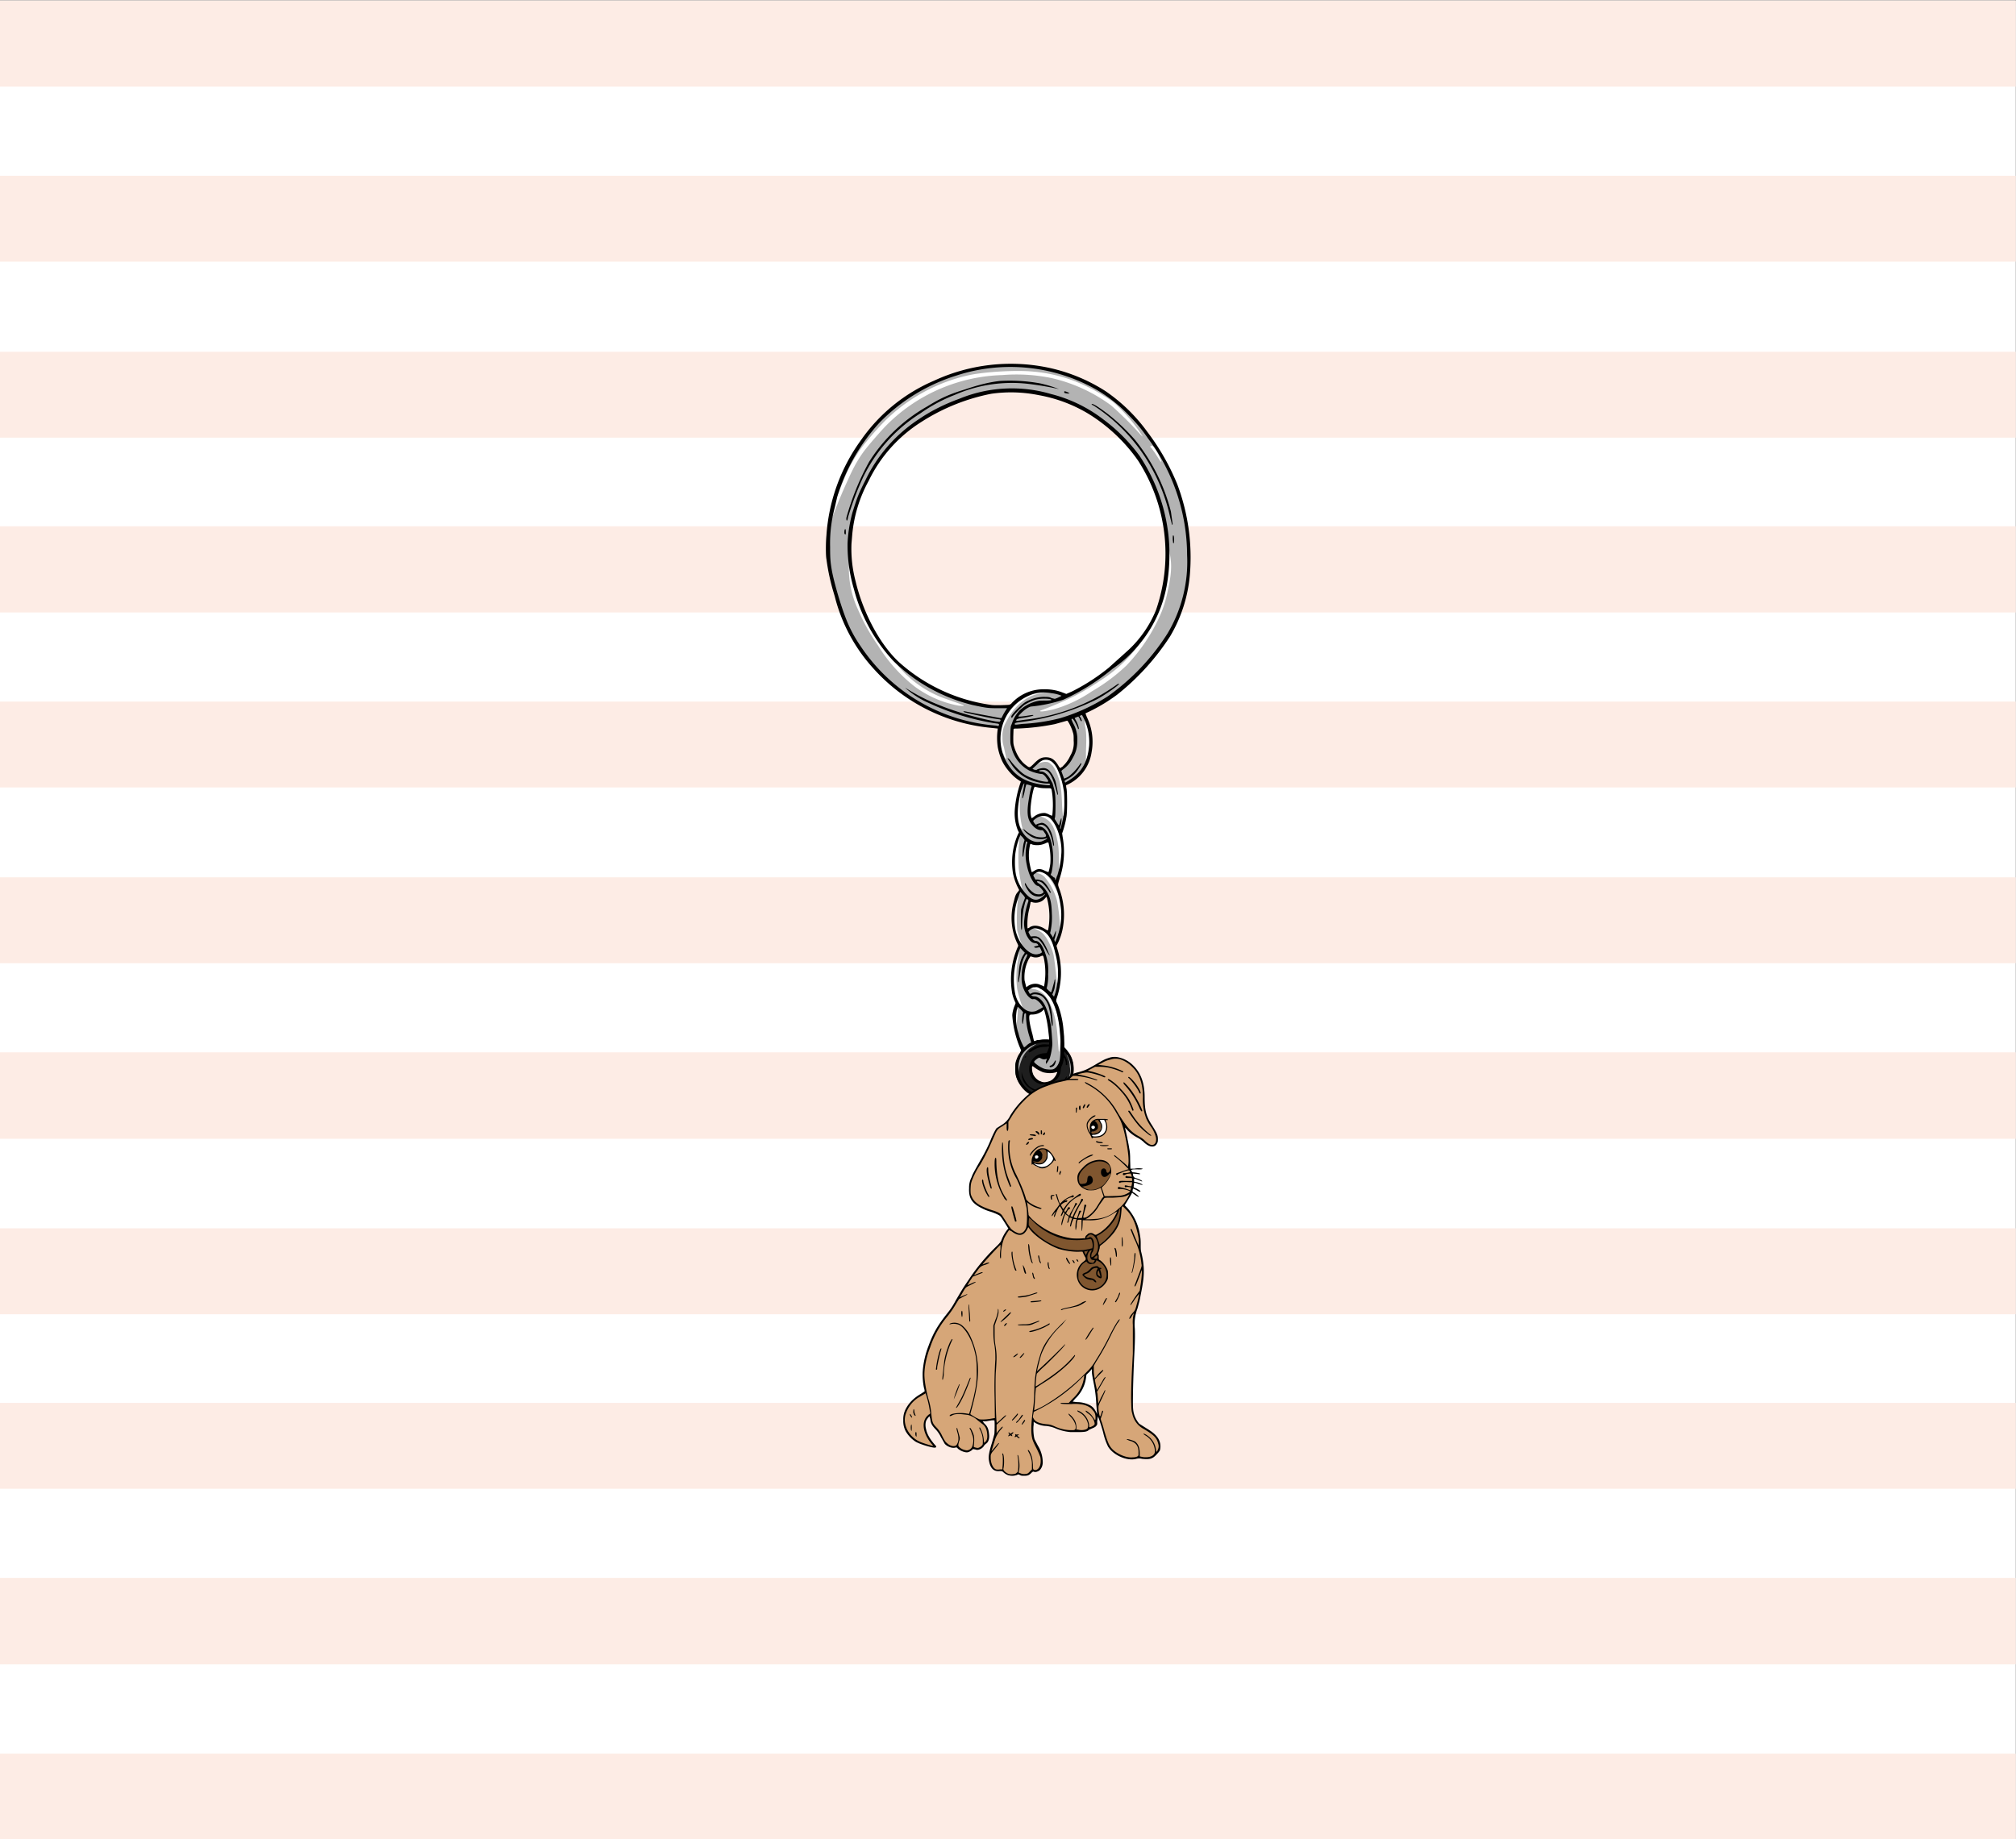
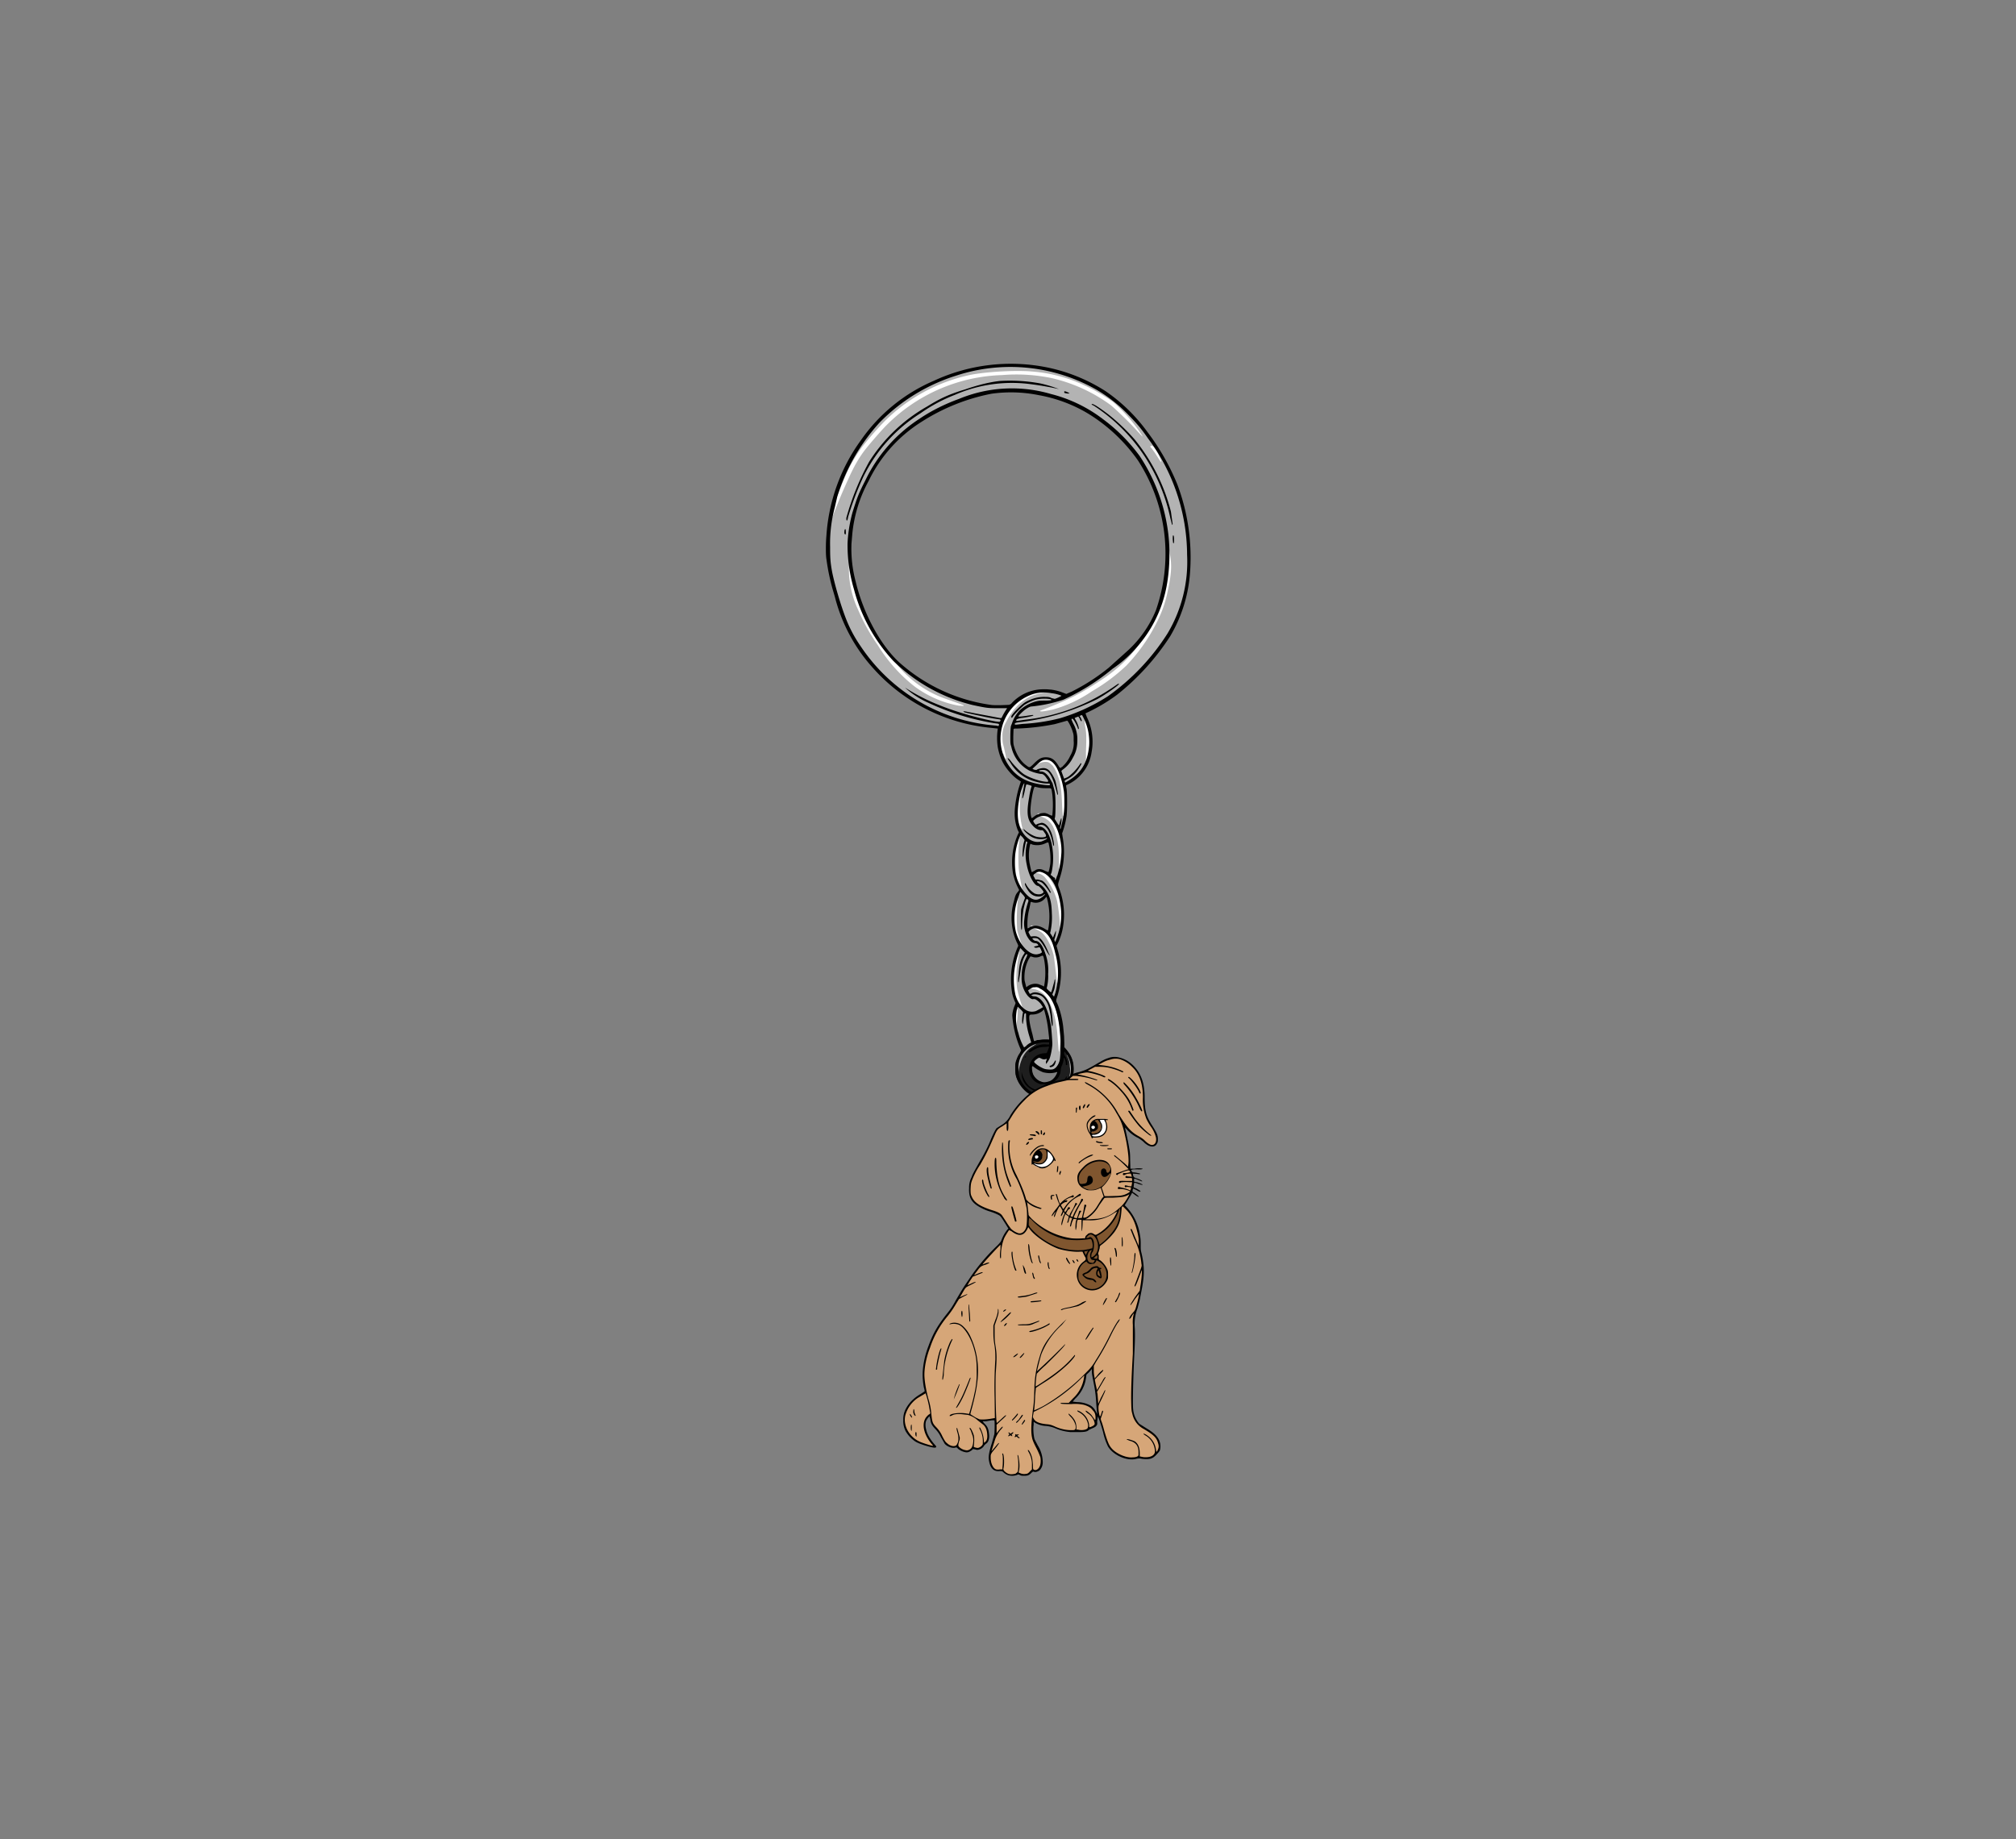
<svg xmlns="http://www.w3.org/2000/svg" xml:space="preserve" version="1.1" viewBox="0 0 821.1 749.3">
  <rect x="0" y="0" width="821.1" height="749.3" fill="#808080" stroke="none" />
  <g fill-opacity="1" fill-rule="nonzero" stroke="none" display="inline">
-     <path d="M0 749.5h821V.2H0Z" fill="#fff" display="inline" />
-     <path d="M0 732v-17.6h821v35H0V732m0-71.6v-17.6h821V678H0v-17.6M0 589v-17.5h821v35H0V589m0-71v-17.6h821v35H0v-17.5m0-71.6v-17.6h821v35.2H0v-17.6m0-71.4v-17.5h821v35H0v-17.5m0-71.6v-17.5h821v35H0v-17.5m0-71.4v-17.5h821v35.1H0v-17.6m0-71v-17.6h821v35H0v-17.5m0-71.6V71.6h821v35H0V89.2m0-71.4V.2h821v35.1H0V17.7" fill="#fdece5" display="inline" />
-   </g>
+     </g>
  <path d="M423.4 446.8a15 15 0 0 1-4.6-2.2L417 443c-.4-.6-1-1-1-1-.7 0-1.7-1.9-2.2-3.8-.4-1.7-.3-4.3.2-6a7 7 0 0 1 1.7-3.3l.7-1-1-2.6a32.8 32.8 0 0 1-2.6-12.5c.2-1 1-3.2 1.3-3.4.2-.1.1-1-.2-1.6-.4-.8-1-2.6-1.2-3.7a30.8 30.8 0 0 1 2.3-18c.4-.6.3-1.3-.5-2.8a21 21 0 0 1-1.2-15.4c.5-2 1-3.3 1.7-4.1.7-1 .7-1.4 0-2.7a22.9 22.9 0 0 1-2.3-8.4 29 29 0 0 1 2-11.4c.7-1.9.8-2.5.4-3.4a18 18 0 0 1-1.4-7.8 50.5 50.5 0 0 1 2.6-11.7c0-.4-.2-.6-1.3-1.3-.6-.5-1.8-1.4-2.6-2.3a19.4 19.4 0 0 1-5.6-16.4c.2-1.2.2-1.9-.1-2a71.1 71.1 0 0 1-28.4-7.7 72 72 0 0 1-37.8-46 95.8 95.8 0 0 1-3.4-15.4c-.7-3-.3-9.6.7-15.6a65.6 65.6 0 0 1 6.6-20.2 73.4 73.4 0 0 1 19.8-26 82.7 82.7 0 0 1 38-16.3 63.7 63.7 0 0 1 21.2.5 65 65 0 0 1 43.6 26.8 92.7 92.7 0 0 1 12.6 22.8 86.3 86.3 0 0 1 4 39 61.9 61.9 0 0 1-3.8 13.3 74.4 74.4 0 0 1-16 22.7 69 69 0 0 1-19.7 14.7c-3 1.5-2.8 1.2-1.6 4 1.8 4.5 2.5 8.4 1.8 12.4a17.9 17.9 0 0 1-9.9 13.8l-.7.3v.9l.2 2c.4 1.7.4 7.4 0 9.5a30.9 30.9 0 0 1-1.8 7.1c-.1.3 0 1.3.4 3.1a29.5 29.5 0 0 1-1.3 15.1 8.9 8.9 0 0 0-.8 3.4l.8 2.5a27.3 27.3 0 0 1-1 21.2c-.5.7-.5 1 .2 3.6a31.4 31.4 0 0 1-.7 18.8 4 4 0 0 0 .2 1.8 37.7 37.7 0 0 1 3 14.1l.2 2.5c0 1.4 0 1.7.3 1.7s1.5 1.3 1.3 1.5c0 .1 0 .3.3.4l.3.5c0 .2 0 .3.2.4.4.1 1.2 2.1 1.5 3.5.3 1.8.3 4.2-.2 5-.3.3-.3.5-.3.9.2.4 0 .8-.7 1.5a9.3 9.3 0 0 0-1.7 2.4c0 .1-.3.4-.7.6l-1.6 1.1a11 11 0 0 1-8.4 2.2zm3-5.7c0-.2.2-.3.4-.3.5 0 1.8-.7 2.4-1.4.7-.6 1.3-2 1.5-2.8.2-.4.2-.4-.3-.4l-1.7.3a7 7 0 0 1-3.9-.3c-.8-.3-2.7-1.5-3.4-2-.8-.7-1.2-.3-1.2 1.5a5.6 5.6 0 0 0 4.2 5.1l.9.4c.1.3 1 .2 1 0zm-3-17.4 1.2-.2h1.9l1.2.2-.2-3a48 48 0 0 0-1.5-9c-.3-.6-.3-.7-1-.7-.3 0-.5 0-.8.3a7.2 7.2 0 0 1-4.4 1.6c-.6 0-.8 0-.9.2-.2.4-.1 3 .1 4.3.2.8.5 2.6 1 4.2l.6 2.8 1.2-.4 1.6-.3zm-4.4-21.4c1.6-1.2 3-1.3 4.6-.6.6.4 1.1.5 1.6.4.8 0 1-.5 1-5.5a22.4 22.4 0 0 0-.9-7.6c-.2-.4-.9-.4-1.7 0-1 .6-1.7.6-2.6.3l-1.3-.1c-.6 0-.7 0-1.2 1a16.8 16.8 0 0 0-1 12.3c.2.3 1 .1 1.5-.2zm8.2-23c.4-.4.6-2.7.6-6.2 0-3 0-3.8-.4-5.2-.4-2.4-.6-2.8-1.2-2.8-.4 0-.6.1-1.2.6a6.2 6.2 0 0 1-2.6 1.5 3 3 0 0 1-1.3-.1l-1.2-.2c-.4 0-.5 0-.6.4l-.4 1.6a27.4 27.4 0 0 0-1 6.6c0 2.8 0 3 .8 3 .3 0 .6 0 .9-.2.6-.5 1.4-.8 2-.8.8 0 2.8.8 3.7 1.4.8.6 1.7.7 2 .4zm-5.6-24.1c1.3-.9 2-.8 4 .1 1 .5 1.8.6 2 .1l.3-1.4a35.4 35.4 0 0 0-.4-11.2c-.2-.2-1.1-.2-1.8.1-2 .8-3.1 1-4.4.7l-1.6-.3h-.6l-.3 1a24.2 24.2 0 0 0 .9 11c.2.6 1 .6 2-.1zm-.2-22c1.5-1 3.3-1.6 4.4-1.3.3 0 1 .3 1.3.5l1.3.3h.6v-1c.4-3.4 0-9.5-.4-10.8l-.2-.4-1.4.1c-1.2 0-1.8 0-3.2-.2-2-.4-2.7-.4-3-.1-.3.6-.9 3-1.3 6.5-.3 2-.3 5.8 0 6.6.3.6 1 .5 2-.2zm12-20.9c1.4-1.2 2.3-2.5 3.1-4.3a11 11 0 0 0 1.3-6c0-3.5-.3-4.3-1.6-7.1-.9-1.8-1-1.9-1.4-1.9l-1.7.4a72.1 72.1 0 0 1-19.3 2.9l-1.3-.1v.4c-.2.2-.3 1.5-.3 3a14.4 14.4 0 0 0 6 13c1.2 1 1.4.9 3-.8 1.8-1.7 2.6-2.3 3.8-2.7 1-.4 1.5-.3 2.8.3 1 .5 2 1.5 3 3 .5 1 .5 1 1 1s.7-.2 1.6-1zm-23-24.7 1.5-.2 1-.9a19 19 0 0 1 9.2-5 13.6 13.6 0 0 1 3.4-.2c2.7 0 4.4.3 6.5 1.2 2.3.9 2.4.9 5.2-.6a80 80 0 0 0 19-13.2l4.5-4a48.7 48.7 0 0 0 10-14.6 59.2 59.2 0 0 0 4.6-24.7 70.3 70.3 0 0 0-12.8-40.3c-5-6.7-12-13-19-17.2a58.8 58.8 0 0 0-19.9-7.4 48.6 48.6 0 0 0-12.2-1.1c-5.4 0-6 0-9.9.8a81.8 81.8 0 0 0-27 11.4c-4.8 3.2-9 6.8-11.8 10.1a71.6 71.6 0 0 0-13.5 23.2 59.7 59.7 0 0 0-3 16.2 63.8 63.8 0 0 0 5.9 28.5 70 70 0 0 0 9 15.5 67.1 67.1 0 0 0 40.9 22.3c2.2.3 6.2.4 8.4.2z" fill="#1e1e1e" fill-opacity="1" />
  <path d="M435.5 439.5c0-.1 0-1 .2-1.8a8 8 0 0 0 0-3.2 9 9 0 0 0-.9-4c-.4-.9-.4-1-.1-1 .3 0 1.2 2 1.5 3l.3 2.2c.2 1.2.1 1.7 0 2.9-.3 1.4-.7 2.2-1 1.9zm-8.4-2.7a14 14 0 0 0-3.7-1.4c-1-.3-1-.3-2-1.4-1.2-1.2-1.3-1.5-.8-1.5.2 0 .7-.3 1-.7l1.2-1.1.8-.7.7.5c.6.4.8.4 1.3.2.5 0 .7-.3 1.1-1l.6-1.2v-.4c.5-.3.4-4.3-.2-8.5l-.3-2.7c0-1.3-1-5.4-1.3-6-.3-.2-.7 0-1 .3-.6 1-3 1.8-4.7 1.8h-1v2.2c-.2 2.7 0 3.5 1.2 7l.7 2.5-.8.6a13.6 13.6 0 0 0-2.8 2.6c-.2.3-.2.3-.6-.2-.5-.7-.6-1.1-1.7-4l-1.3-3.3a18 18 0 0 1-.5-5.3c0-2.5 0-2.4.8-5.5l.3-1-.4-1a20 20 0 0 1-1.3-3.8c-.2-.7-.2-2-.2-4.7 0-3.8 0-4 .6-6.6a48.8 48.8 0 0 1 2.5-7.2l-1-2a18 18 0 0 1-1.8-5.7 28.5 28.5 0 0 1 .2-8.1 18 18 0 0 1 2-5.7l.7-1.2c0-.3-.3-1-.6-1.6a23.5 23.5 0 0 1-1.9-5.6 27 27 0 0 1 2.4-15.8c.2-.2 0-.6-.3-1.6a18 18 0 0 1-1.4-8.5 41.8 41.8 0 0 1 2.5-11c0-.4 0-.6-1-1a20 20 0 0 1-8.4-20.2c.1-1 .2-1-2.5-1a73.7 73.7 0 0 1-48.3-24.5 68.7 68.7 0 0 1-15.7-29.8c-1.6-5.3-2-7.4-3.3-14.7a70 70 0 0 1 3.4-26.5 88.7 88.7 0 0 1 9.9-19.8 67 67 0 0 1 27-23.8 79.3 79.3 0 0 1 40.3-8.5 73 73 0 0 1 28.6 8.6 68 68 0 0 1 20.8 19 81.1 81.1 0 0 1 16.8 40c2 14 .7 24.9-4 36a73.2 73.2 0 0 1-16 22.2 66.3 66.3 0 0 1-19.7 14.7c-1.8 1-2.3 1.2-2.3 1.5 0 .1.2.8.5 1.3 1.8 3.7 2.8 8.2 2.4 11.7-.6 6.7-3 11.2-7.8 14.4a8 8 0 0 1-2.7 1.5c-.3 0-.4-.2 0 3.3a37.8 37.8 0 0 1-1.6 15.9c-.4.8-.4 1 0 3.3.5 1.8.7 5.1.5 7.4a43.3 43.3 0 0 1-2.4 10l-.2.8.5 1.4a28.4 28.4 0 0 1 1.5 16.7c-.6 2.6-1.7 5.6-2.4 6.2-.3.4-.3.3.4 3a32.2 32.2 0 0 1 .6 15.5l-1.2 4c-.2.2-.2.4.2 1.2a35 35 0 0 1 2.6 10c.5 3.6.5 4 .1 4.6-.6.9-.7 1.9-.7 5.4 0 3.5-.2 6.4-.5 6.6l-.7.8c-.5.7-.6.7-1.7 1l-1.5.3s-.3 0-.5-.2zm-8.4-34.6a5.2 5.2 0 0 1 3-1.2c.7 0 1.1.2 2 .6a5 5 0 0 0 1.6.5c.5 0 .7-1 .7-5 0-3.2 0-4-.2-5.5-.5-2.6-.5-2.8-1-2.8l-1.2.4c-1 .4-2.2.5-3.1.1l-1-.1c-.5 0-1.5 2.2-2 4a15.5 15.5 0 0 0 0 8.5c.2 1 .5 1.1 1.2.5zm8.5-23c.5-2 .6-8.4.2-11-.3-1.4-.4-2-.8-3-.1-.4-.8-.5-.9 0-.2.6-2.2 2-3.3 2.1l-1.4-.1c-1-.4-1.5-.3-1.6.2l-.3 1.5a28.5 28.5 0 0 0-1 9.2c.1.6.2.7.5.7l.5-.2c.4-.5 1.7-1.1 2.3-1.1 1.2 0 3 .6 4.4 1.6.7.5 1.2.6 1.4.2zm-5.7-24.2c1.5-1 2.2-.9 4.2.1 1 .6 1.5.6 1.7.3l.4-1.4c.2-1 .3-2 .3-4.7 0-3.1 0-3.7-.4-5-.3-1.3-.4-1.7-.6-1.7-.2 0-.8.2-1.3.5l-2.2.6c-1.2.2-1.3.2-2.2 0l-1.6-.3h-.6l-.3 1.4a22 22 0 0 0 .6 9.3c.5 1.8.6 1.8 2 1zm-.3-21.8c1-1 2.5-1.5 3.5-1.6 1.3 0 1.9 0 2.7.6.5.3 1 .6 1.1.5.3 0 .3 0 .4-1 .2-2.1.2-7.1 0-8.8-.4-2.5-.2-2.3-2-2.2-1.2 0-1.8 0-3.3-.2-2.6-.5-2.5-.6-2.8.6a32.3 32.3 0 0 0-1.1 12.2c.2.6.7.5 1.5-.1zm11.3-20.3a15 15 0 0 0 4.2-5.6 11.1 11.1 0 0 0 .9-4.8 13 13 0 0 0-1.6-7.8l-.8-1.6h-.6l-2.3.7a53 53 0 0 1-10.7 2c-4.6.5-6.5.6-7.8.6-1.2-.2-1.2-.1-1.3.2-.2.6-.3 5.1 0 6.3a15.5 15.5 0 0 0 4.1 8.3c1 1 2.4 1.9 2.8 1.9.2 0 1-.7 2.1-1.8 2.8-2.6 4.2-3.1 6.2-2.1a8 8 0 0 1 1.6 1c.6.6 1 1 2 2.7.2.3.6.4 1.2 0zm-21.4-25.6c.8-.2 1-.3 1.9-1a18.6 18.6 0 0 1 13-5.3c2.6.1 5.4.8 7 1.6 1 .5 1.6.4 3.7-.7 2.5-1.2 6.2-3.4 8.3-4.7a108.9 108.9 0 0 0 14.8-12c5-4.5 9.5-11.5 12-18.5a68.7 68.7 0 0 0-.5-43.6 63.5 63.5 0 0 0-53-43.3c-3-.5-11.1-.5-13.6 0a72 72 0 0 0-17.2 5 71 71 0 0 0-22.8 14.8 55.5 55.5 0 0 0-7.1 8.7 56.2 56.2 0 0 0-4.7 8 56.4 56.4 0 0 0-5.7 17.5 56.2 56.2 0 0 0-.5 16.3c1.3 8 3.6 15.7 7 22.6a53.3 53.3 0 0 0 17.7 21.8 66.7 66.7 0 0 0 30.5 12.7c2.2.4 7.8.4 9.1.1zm3.5 148.9c-.2-1.7.1-3.9.8-5.5a8 8 0 0 1 2-2.6 9.5 9.5 0 0 1 2.9-2.2c2.3-1 2.4-1 .4.3a10.8 10.8 0 0 0-4.3 4.8 21.6 21.6 0 0 0-1.6 5.9l-.2-.7z" fill="#b3b3b3" fill-opacity="1" />
  <path d="m431.2 428.2-.5-6.3c-.5-7.6-2.6-14-5.7-17a7.9 7.9 0 0 0-4.6-2.1c-.9 0-1.2 0-1.2-.5 0-1 3.3-.6 5.3.8 3.1 2 5.4 6.3 6.8 13.2a38.2 38.2 0 0 1 .1 12.2s-.2-.2-.2-.4zm-17.7-10.8a31.2 31.2 0 0 1 .3-6c0-.2.3-.3.5-.2.2 0 .2.3.2 1.6l-.2 2.5-.3 1.7c-.1.9-.3 1-.5.4zm2.4-7a23.1 23.1 0 0 1-2.4-4.9c-1-4-1.2-7.6-.2-13.2l.7-3.3c.3-2 .4-2.3.8-2.2.5 0 .5.3-.5 6.2a38 38 0 0 0 0 9.9 46 46 0 0 0 1.8 6.4c.6 1.8.5 2.2-.2 1.2zm14.5-11c-.4-4-1-8.9-1.3-10.4-1-4-3-7.6-4.7-9a11 11 0 0 0-3.4-1.8c-1-.2-1.3-.5-1.2-.9.1-.3.6-.4 1.5-.1 2.3.6 4.6 2.4 6 4.4 1.4 2.2 3 6 3.4 9.3.3 1.3.4 7.8.2 9-.2 1-.5.8-.5-.5zM416 385.8a15.8 15.8 0 0 1-3.3-10.3 40 40 0 0 1 .5-6.4c.3-3 .8-5 1.4-5 .4 0 .4.4.1 1.7a67.8 67.8 0 0 0-.4 13.2 48 48 0 0 0 2.5 7.3c-.2.3-.4.1-.8-.5zm15.7-7.8c0-3-.7-9.3-1.3-11.5a24.6 24.6 0 0 0-5-9.3 5.3 5.3 0 0 0-3-1.5c-.9-.3-1.3-.6-.9-1 .2-.2.4-.2 1.2 0 .6 0 1.4.3 2 .5 2.2 1.1 5 5.4 6.5 9.9a26 26 0 0 1 1.3 11.5c-.2 1.9-.3 2.3-.6 2.3-.1 0-.2-.3-.2-1zm-15.5-15-2.1-5a42.7 42.7 0 0 1 .5-17.3c.1-.1.6 0 .7.2a70.4 70.4 0 0 0-.4 12.8 71.7 71.7 0 0 0 2 10.5l-.7-1.2zm15.1-9v-4.4c-.1-4.4-.3-6-1-8.8-1.2-5-3-7.2-6.8-8.3-1-.2-1.2-.7-.8-1l.4-.2 1.2.3a9 9 0 0 1 5.6 4.1 26.9 26.9 0 0 1 2.5 15.1c-.4 2.5-.9 3.7-1 3.1zm-15.6-16.9c-.6-1-1.4-3.2-1.5-4.3a31.6 31.6 0 0 1 1.1-11.4c.6-.6.9.4.5 1.8a36 36 0 0 0 .5 13.7c.2.7.2.7 0 .7s-.4-.1-.6-.5zm17.3-4.8c-.2-.2-.4-3-.5-6.2-.2-3.7-.3-4.8-.8-7.3-.8-3-1.6-5-2.9-6.8-1-1-1.7-1.6-2.6-1.6-.9-.1-2.3.2-3.3.7-.6.3-1.1.3-1.1 0s1.3-1.3 2-1.5c3-1 4.7-.2 6.6 2.7 1.9 2.8 3.1 7.5 3.4 12.1 0 2.1-.2 6.3-.4 7.6 0 .4-.3.6-.4.3zm9.3-22.5v-3.6c.2-5.3.2-7.5-.2-9.6-.4-2-.4-3.6-.1-3.7.4-.1.5.1.7 1.1l.6 2.9c.4 1.8.4 2.2.4 5.2s0 3.4-.5 5.1c-.4 2.2-.6 2.9-.8 2.9l-.2-.3zm-33.8-2.7c-1-2.4-1-2.7-1.3-4.3a13 13 0 0 1 .5-7 29.7 29.7 0 0 1 5.4-8.9c1.7-1.7 4.3-3.7 6.2-4.5a19.8 19.8 0 0 1 6.3-1.5c1.5 0 5.1.6 5.4 1h-2a22.9 22.9 0 0 0-9.3 1.8c-1.7.8-3.7 2.2-5.1 3.6a26.7 26.7 0 0 0-4.9 7 10.6 10.6 0 0 0-1.4 5.9c0 1.7 0 2.2.6 4.3 1 4.7 1 4.6.8 4.6-.2 0-.6-.8-1-2zm15.2-17.6a160.9 160.9 0 0 0 12-5c3.6-1.7 7.8-4.1 12.7-7.4 5-3.2 9.3-7 12.3-10.5a62.7 62.7 0 0 0 14.7-31.7c.4-2.5.4-6.8 0-9.2-.2-1.6-.1-2 .2-2 .5 0 .7.4.8 1.7 1 4.6.7 8.6-.8 15.4a47.9 47.9 0 0 1-2.8 9.2 71.9 71.9 0 0 1-14 21.1 74.9 74.9 0 0 1-14.2 10.6A53.2 53.2 0 0 1 429 289c-4 .9-5.4 1-5.4.6zm-33.1-2a43.3 43.3 0 0 1-18.3-8 64 64 0 0 1-14.8-16.7 78.5 78.5 0 0 1-8-14.4 39.3 39.3 0 0 1-3.7-18.9 44.2 44.2 0 0 1 .6-9v3.4c0 2.4.1 3.9.3 5l.4 4.3a68 68 0 0 0 12.5 30c2.3 3.2 2.6 3.7 5.5 7.2a44.2 44.2 0 0 0 20.7 14.5l3.4 1.2c3.1 1.1 3.3 1.2 3.3 1.4 0 .2-.7 0-2 0zm-53.8-66.7a96.4 96.4 0 0 1 .9-9.1c.3-1.9.5-2.7 1-4l1.7-4.2c2-5 4-9.9 4.8-11.5a60.6 60.6 0 0 1 6-10 136 136 0 0 1 8.9-10.2 70.2 70.2 0 0 1 35.2-19.1c6.7-1.3 19-2 25.7-1.3a61 61 0 0 1 18 4.4 71.1 71.1 0 0 1 14.4 8 64.4 64.4 0 0 1 12 14c-.2 0-1.1-1-2.2-2.2-3.2-3.6-9.3-9.4-11-10.7a65.5 65.5 0 0 0-24-10.9 70.5 70.5 0 0 0-20-1.2 69.3 69.3 0 0 0-47.6 20.9c-2.2 2.3-6 6.7-7.6 8.7-3 3.7-5.3 7.8-7.6 13a230 230 0 0 0-7.3 17.8 26.6 26.6 0 0 0-1.4 7.6zm9.7-1.8v-.1.2-.2zM472 187l-1.6-2.5-1.3-1.8c-.7-.7-.7-.8-.4-1 .5-.5 1.2.2 2.4 2 .6 1 2 4.2 1.9 4.3-.2.2-.3.1-1-1z" fill="#fff" fill-opacity="1" />
  <path d="M423 447.2c-1.4-.4-3.2-1.1-4.5-2a12.7 12.7 0 0 1-3.7-4.4c-1-2-1.3-3-1.3-5.5 0-2 0-2.2.5-3.6.3-.8.8-2 1.3-2.6l.6-1.2-.4-.9a41.5 41.5 0 0 1-3.2-13.3c0-1 .4-2.8 1-4.1.2-.6.4-1 .3-1.1a16.7 16.7 0 0 1-1.3-3.6 33 33 0 0 1 2.3-19.3c.2-.3.2-.4-.6-2a24.4 24.4 0 0 1-1-16.6c.5-2.2.8-2.8 1.6-3.7l.5-.7-.6-1.2a23.3 23.3 0 0 1-1.9-5.5 28.1 28.1 0 0 1 2-16l.4-.8-.5-1a18.9 18.9 0 0 1-1.2-8 43.6 43.6 0 0 1 2.5-11.7l-1.2-.8c-2.4-1.6-5-4.7-6.3-7.3-.8-1.6-1.5-3.7-1.9-5.8a25.2 25.2 0 0 1 0-7.7l-2.8-.3a73.6 73.6 0 0 1-47.8-24.1A68.2 68.2 0 0 1 340 243l-.8-2.7a87.1 87.1 0 0 1-2.6-12.5c-.3-1.5-.3-6.6 0-9.7a74.4 74.4 0 0 1 14-38.7 69.5 69.5 0 0 1 29.8-24.3 74.5 74.5 0 0 1 46.2-5.4 70 70 0 0 1 23.6 9.6 69.3 69.3 0 0 1 17 16.5 93.7 93.7 0 0 1 12.3 21.5 84.4 84.4 0 0 1 5.1 37.1 59 59 0 0 1-8 24.8A98.9 98.9 0 0 1 455 283a70.3 70.3 0 0 1-12.9 7.6l.6 1.6a22.9 22.9 0 0 1 1.9 14.2 17.3 17.3 0 0 1-10.4 13.5s0 .7.2 1.4c.3 2 .3 9 0 11.2a37 37 0 0 1-1.8 7l.2 1.4a34 34 0 0 1-1 16.3c-1 3.3-1 3-.5 4.5a30 30 0 0 1 1.7 15.6 23.8 23.8 0 0 1-2.7 8l.6 2.1a32.3 32.3 0 0 1-.7 19.8v.8c1.3 2.3 2.6 7.3 2.9 11l.3 3.2.1 2.8v1.6l.8 1c2.1 2.2 3.1 5.1 3 8.2 0 1.9-.4 3-1 4.7a12.2 12.2 0 0 1-13.4 6.7zm4.5-1.1a10.9 10.9 0 0 0 6.5-17.2l-.4-.6-.2.6c0 .5 0 .7.7 1.8.5 1.3.6 1.6.6 2.3 0 .8 0 .9-.3.9s-.3-.1-.3-.9c-.2-1.5-.9-2.8-.9-1.5 0 .6-.3 1.8-.8 2.8-.2.5-.4 1.3-.4 1.9-.3 2.4-1.6 4-4 5.2-.7.3-1 .3-2.5.3-1.7 0-1.8 0-2.9-.5a6 6 0 0 1-3.4-5.3 6.4 6.4 0 0 1 5.8-6.8l1.3-.1.4-.9.5-1.3v-.5l-1.5.2c-2.1 0-3.3.4-5 1.4-1.4 1-1.9 1-1.7.4 0-.5 2.3-2 3.5-2.3a8 8 0 0 1 3.9-.5h.9v-.9h-1.5a11.2 11.2 0 0 0-10 5.8c-.8 1.8-1 3-1 5 0 1.8 0 2 .4 3.3a11 11 0 0 0 5.6 6.5c2.2 1 4.4 1.3 6.7.9zm-4.3-1a12.4 12.4 0 0 1-4.6-2.4 7.2 7.2 0 0 1-2.5-5v-1l.3 1.2c1 2.7 2.4 4.6 4 5.4a10.5 10.5 0 0 0 8 .9 10 10 0 0 0 5.5-4.9c.5-1 .7-1 .5 0-.2.9-.4 1.3-1.1 2.2a11.6 11.6 0 0 1-3.3 2.8c-1.9 1-5 1.3-6.8.8zm-5.9-14.4.3-.3c.3-.3.3-.3.3-.1 0 .2-.3.6-.5.6v-.2zm10.3 9.7c1.2-.4 2.5-2 3-3.4v-.3l-1.2.3c-1.5.3-3 .2-4.6-.2a15.5 15.5 0 0 1-3.8-2.2c-.2-.2-.5-.3-.6-.2-.3.2 0 2.4.4 3.3a5.6 5.6 0 0 0 3.8 3.1c.7.2 2 0 3-.4zm1.3-4.8c1.3-.4 2.5-2.2 2.8-4.2a49.5 49.5 0 0 0 0-10.9c-.5-6-1.8-10.5-3.5-13.4-1-1.7-3.1-3.7-4.5-4.3-1-.7-1.3-.7-2.2-.6-1 0-1.1.1-2.7 1.2-.2 0 .6 1.5.7 1.5l.7-.3c1.2-.7 3.4-.2 4.7.8 1.3 1 2.5 3 3.1 5.2.6 2.2 1 7.4.6 7.4-.2 0-.2-.3-.5-2.3 0-1.7-.7-4.5-1-5.7-.7-2.1-2-3.9-3.4-4.5-.9-.4-2.5-.6-3.1-.3-.3 0-.5.2-.5.2 0 .3.7.5 1.2.5.8 0 1.6.4 2.6 1.3 1.4 1.4 2.4 3.5 3.4 7l.7 3.4c.2 1 .6 6.5.6 7.7 0 1.5-.7 5.2-1.2 6.1-.4.8-1.2 2-1.4 2v-1c.3-.6.4-1 .3-1h-.3c-.5.3-1.3.2-2-.2a3 3 0 0 0-.8-.3 5.6 5.6 0 0 0-1.9 1.4c-.2.3-.1.5.5 1 1 .9 2.9 2 3.9 2.2.9.2 2.4.3 3.2.1zm-1.3-1c-.3 0 0-.5.3-.5.4 0 1.2-.8 1.6-1.6.4-.8.7-.6.4.3-.2.8-.6 1.4-1 1.6-.5.3-1.1.4-1.3.3zM418 426a12.4 12.4 0 0 1 1.3-1l.7-.3-.7-2.4a29 29 0 0 1-1.4-8c0-1.5 0-1.5-.2-1.5-.5 0-.5 0-.8 2.4l-.3 1.9c-.2.1-.3-.5-.3-1.4 0-1.1.2-3 .4-3.2.1 0-.3-.6-1-1.3l-1.2-1.1-.3 1a18.6 18.6 0 0 0 .6 9.8 22 22 0 0 0 2.3 5.8l.9-.6zm4.6-2.3 2.7-.2h2v-.6l-.3-2.7a47.8 47.8 0 0 0-1.5-8l-.3-1-.7.7a6.6 6.6 0 0 1-3.9 1.4c-1 0-1.2.1-1.3.4-.3 1 .1 3.7 1.2 7.6.7 3.1.6 3 1 2.8l1-.4zm-.7-11.8 1.9-1 1-.6-.4-.6a7.3 7.3 0 0 0-2.5-2.5c-.3-.2-.6-.2-1-.2-.6.2-1.2-.2-2.2-1.2a11.2 11.2 0 0 1-2.6-7.8c0-3 .5-5.1 1.8-7.7.6-1.2.6-1.6.3-1.6-.7 0-1.9 2.9-2.3 5.2a2342.2 2342.2 0 0 1-1 6.3c-.3 0-.3-1 0-3.5.2-3.7.8-6 2-7.8l.5-.8-1-1c-.4-.5-.8-.9-.9-.8a48.3 48.3 0 0 0-1.8 6 30.2 30.2 0 0 0-.3 12.1c.4 2.3 1.5 4.4 3 5.9 1.7 1.7 3.4 2.2 5.5 1.6zm7.9-7.3a30 30 0 0 0 0-16.3c-1.2-5.4-2.8-8-5.4-9.3-1.5-.7-2.8-1-3.6-.7-.7.2-1.9 1-1.9 1.5l.5 1c.3.6.5.8.7.7 1.5-.2 2.3-.1 3.2.5 1.1.8 2.4 2.7 3.7 6 .6 1.3.6 1.2.4 1.2l-.9-1.3c-1.5-3-3-5.1-4-5.6-.7-.2-1.9-.2-2 0-.1.2.8 1 1.2 1 1.5 0 2.8 1.5 4 5a20 20 0 0 1 1.2 8.5 19.2 19.2 0 0 1-.6 5.8c0 .2 1.7 1.8 1.8 1.6.2-.1 1-3.3 1.3-4.3.3-2 .6-.7.2 1.8 0 .8-.3 1.7-.6 2.4l-.4 1 .3.5.4.4.5-1.4zm-11.3-2.8c1.4-1 3.2-1.3 4.7-.8l1.5.6.5.3.1-.4a30 30 0 0 0 0-10.4c-.4-2-.4-2-1.5-1.5-1 .5-2.3.6-3.3.2l-.8-.2-.7 1.1a16.2 16.2 0 0 0-1.7 8.7l.7 2.8.5-.4zm4.6-13.2c.3 0 .8-.3 1-.4l.3-.3-.4-1c-.4-.8-.4-1-.8-1-1.3.3-1.6.3-1.8 0-.5-.1-.3-.3.7-.5l.8-.2s0-.3-.3-.6c-.4-.3-.7-.4-1-.4-1.3 0-2.3-1-3.4-3a12 12 0 0 1-1-6.6 31 31 0 0 1 1.5-7c.3-.8.2-1-.3-1.3-.3-.2-.4 0-.9 1.4l-.6 2.5c-.3 1.6-.6 5-.6 6.8s-.2 2.4-.4 1.3c-.2-1-.1-6.7 0-7.8.2-1 1-3.2 1.5-4.5.1-.4 0-.5-.5-1.2l-1-1.1c-.3-.5-.4-.4-.6.3l-.7 2.1a24 24 0 0 0-.9 13.2c1.5 5.9 6.1 10.5 9.4 9.3zm7-5.6c1.7-3.9 2.5-8.8 2-13-.9-7.6-3.4-12.7-7.1-14.4-1.4-.6-1.9-.6-2.9-.1l-1 .7c-.3.4-.3.5.2 1.3l.4.8h1l1.6.4c1.2.6 2.2 2 3.3 4 .5 1 .5 1 .2 1-.1 0-.3-.2-.5-.6-.6-1-2.1-2.9-2.9-3.5-.7-.5-1.8-.8-2-.5-.1.1 0 .3.4.6a11 11 0 0 1 2.6 2.2c2.1 2.6 2.9 5.2 3 10.2a27.2 27.2 0 0 1-.5 7.2l-.2.8.6.9.6 1 .2-.6a25467.3 25467.3 0 0 0 .9-2.2c.2 0 0 1.8-.3 2.6l-.3 1 .3 1 .4-.7zm-3.2-4.2a28.8 28.8 0 0 0-.5-13l-.2-.5-.6.7a4.9 4.9 0 0 1-5 1.6c-.7-.3-.9-.2-.9.3l-.4 2a25.6 25.6 0 0 0-.8 8.3l.6-.2c1.4-1.3 4-1.2 6.6.5 1 .6 1 .6 1.2.3zm-3.6-12.6c.9-.4 2.4-1.7 2.4-2l-.6.3c-.6.6-1.4.8-2.5.7-1.7-.1-3-1-4.1-2.8-.6-.9-1.3-2.3-1-2.6 0-.2.2 0 .5.6a9.8 9.8 0 0 0 3.4 3.6c1 .4 2.3.5 3 0 .6-.3.8-.6.4-1.1-.5-.8-1.7-2-2-2-1.5 0-3.8-4.2-4.6-8.6a19 19 0 0 1 0-8.4c.3-.8.3-.9 0-1-.2-.2-.2-.2-.3 0-.2.3-.8 3.7-1 5 0 .7-.2 1-.3 1.2-.3 0-.1-3.7.3-5.5l.4-1.4-.7-1-1-1a30.3 30.3 0 0 0-2 7 30.3 30.3 0 0 0 0 8.3 17.3 17.3 0 0 0 5 9.4c1.8 1.6 3.2 2 4.7 1.3zm7.3-9.4c1-3.2 1.5-6 1.7-9.4.3-6-2.5-13.2-5.6-14.7a4.8 4.8 0 0 0-3.4 0c-1 .3-2.5 1.5-2.5 1.8l.5.9.6.6.8-.4 1.5-.4c1.9 0 3.8 2.5 4.6 6 .5 2.2.6 3.4.4 3.4-.1 0-.3-.4-.4-1a19 19 0 0 0-2-5.7c-1.1-1.6-2.3-2.3-3.6-1.7-.6.2-.6.5 0 .5 2.1 0 4 2.4 5 6.5a27.6 27.6 0 0 1 .1 12.2l-.4 1 .7.5c.3.3.6.6.8.6.2 0 .3.2.3.4 0 .3 0 .6.2.6 0 0 .4-.8.6-1.7zm-9.4-2c1.4-1 2.7-1 4.5 0l1.3.5c.1 0 .6-1.8.8-3.6a26.8 26.8 0 0 0-.8-8.5s-.5 0-.9.2a8 8 0 0 1-5.5.7c-.7-.3-1-.4-1-.2a19.2 19.2 0 0 0-.3 7.6c.4 2 .8 3.8 1 3.8l.9-.5zm3-12c1-.4 2.3-1 2.3-1.3 0-.1-.1-.1-.6.1a7.7 7.7 0 0 1-6.7-1.3c-1.2-.9-2.3-2-2.3-2.4 0-.3 0-.2.8.5a14.8 14.8 0 0 0 3.6 2.2c1.4.6 3.9.7 4.6.2.2-.2.2-.2 0-.9l-.8-1.2c-.4-.5-.4-.5-1.1-.5-1 0-2.3-.6-3.4-1.9-2.2-2.4-2.6-5-1.4-11.7a25.8 25.8 0 0 1 1-4.4c-.2-.2-2.2-.8-2.2-.6l-.4 1.4c-.4 2.4-1 4.2-1.1 4.2-.2 0-.2.2 0-1.3 0-1 .4-2.5.7-4.5v-.3c-.3 0-1.1 2-1.6 4.1-1.9 8.3-1.3 13.7 2 17.3 2 2.1 4.2 2.9 6.6 2.3zm8.3-7.3a32.2 32.2 0 0 0 1-8.8c0-2.6-.1-4.2-.3-5a31 31 0 0 0-2.8-8.9c-1.3-2.3-2.7-3.3-4.4-3.3-1.3 0-2.1.5-4 2.3l-1.5 1.4.6.3c.6.2 1.2.2 1.3 0 .2-.2 1.7-.6 2.6-.6 1 0 2 .5 2.7 1.4.7.8 1.7 2.5 2.2 4 .3 1.2 1 4.6 1 5.2 0 .6-.2.3-.4-.4-1.6-6.3-3-9-5-9.4-.5-.1-2.3 0-2.3.3 0 .2.5.3 1 .3 1 0 2.4 1.1 3.5 3a99 99 0 0 0 1 1.8l.3 1.2c.7 2.2.9 3.5.9 7.9 0 2.7-.1 4.3-.2 4.8-.2.6-.2.6.3 1.3l.8 1.3.5.7.4-1.5.5-1.5c.3 0 .1 2-.2 3-.2.6-.3 1.1-.2 1.3.1.2.1.2.2-.1l.5-2zm-11.5-2.7a6.7 6.7 0 0 1 4.6-1.6 6 6 0 0 1 1.8.7c1 .4 1 .5 1.2.2a39 39 0 0 0 0-8.5c-.4-2.7-.2-2.5-2-2.5-1.1 0-2.2 0-3.3-.2l-1.8-.4c-.6 0-1.8 6.7-1.8 9.8 0 1.4.3 3 .6 3l.7-.5zm6.6-13v-.4c0-.2-.3-.2-1.1-.2-1.5 0-3.5-.4-5.5-1a16.7 16.7 0 0 1-9.6-7.7 11.8 11.8 0 0 1-1-1.5c0-.3.6 0 1.5 1.3 1.4 1.8 4 4.4 5.3 5.2 2.4 1.5 7 3 9.3 3 .6 0 .6-.4-.2-1.4-.8-1.3-1.6-1.9-2.3-1.8a18 18 0 0 1-4.8-1.4 14.4 14.4 0 0 1-7.3-9.7c-.4-1.2-.4-1.7-.4-3.6 0-2.5.1-4.6.3-5l.4-1a14 14 0 0 1 3.3-5.4 16 16 0 0 1 6.2-3.4c1.2-.3 1.6-.4 3.7-.4 2.7 0 3.5-.2 2.3-.6a15.5 15.5 0 0 0-5.8.2c-1.5.4-3.3 1.3-4.6 2.1-1.1.8-4.3 4-4.8 4.9-.3.5-.6.6-.6 0-.2-.7 3.7-4.6 5.6-5.9 2.6-1.5 5.4-2.3 8.2-2.2 1.4 0 1.9.1 2.6.5l1.3.3c.8-.2 2.9-1.2 2.7-1.3a15 15 0 0 0-4-1c-3.8-.7-7-.2-10.3 1.5a19.2 19.2 0 0 0-6.7 28.6c2.7 3.7 6.3 5.8 11.2 6.8 2.3.5 5 .7 5.1.5zm7.8-1.9c5.2-3.3 7.5-7.3 8.2-14a22 22 0 0 0-2.9-12.6 3 3 0 0 0-1 .4l.3.4.4.8.2.6c0 .2 0 .3-.2.3s-.4-.4-.6-1a59.4 59.4 0 0 0-.6-.9s-1.4.5-1.5.6l.4.8c.7 1 1.6 3.7 1.2 3.7 0 0-.2 0-.3-.3-.1-.6-1.3-2.9-1.7-3.4-.5-.6-.5-.6-.8-.4-.2.1 0 .5.6 1.8a13 13 0 0 1 1.7 6.7c0 2.9-.5 5-1.9 7.4a12.8 12.8 0 0 1-4 4.7c-.4.3-.6.5-.6.7l1.1 3 1.2-.5c.8-.4 1.4-1 2.5-2a23 23 0 0 0 3-3.7l.3-.1c.2.2-.5 1.4-1.4 2.7a11 11 0 0 1-4.1 3.7 5 5 0 0 0-1.3.8c0 .3.2.7.3.7l1.5-.9zm-2.6-5.7a13 13 0 0 0 3.1-4.3 10 10 0 0 0 1.4-6.1c0-2.2 0-2.5-.4-3.7-.5-1.8-2-4.7-2.3-4.5l-5 1.4a94.7 94.7 0 0 1-15.3 1.8c-1.3 0-1.3 0-1.5.3l-.1 3c0 2.3 0 2.9.3 3.9.9 3.2 2.7 6.2 5 7.8 1.3 1 1.3 1 2.7-.3 2.4-2.5 3.5-3 5.3-3 2.3 0 3.7 1 5.3 3.8.3.4.5.6.7.6 0-.2.4-.4.8-.6zm-26-16.7c.2-.4.1-.6-.4-.7l-1.5-.2a102.3 102.3 0 0 1-26.8-8.3 34.7 34.7 0 0 1-9.5-6.2 79 79 0 0 0 14.6 7.4c6.1 2.5 16 5.3 22.3 6.4 1.6.2 1.7.2 1.8 0 .3-.4.3-.6 0-.8l-2.7-.4c-3.4-.6-8.4-1.7-11.3-2.4-1.4-.4-1.1-.7.3-.4l3.5.7a1708.6 1708.6 0 0 1 10.1 1.9h.7l.5-1a29 29 0 0 1 1.8-3h-3.5c-4.1 0-4.6 0-10.6-1.3a69.8 69.8 0 0 1-32.3-18 68.4 68.4 0 0 1-16-29.2 63 63 0 0 1-2.6-18.6 57.5 57.5 0 0 1 2-12.6c2-6.4 2.5-7.7 5.3-13.2a61.4 61.4 0 0 1 22-25c4.7-3.2 10.3-6 16.1-8.1a56.3 56.3 0 0 1 37.4-2 58.4 58.4 0 0 1 21.3 10.3 69.9 69.9 0 0 1 14.9 15 73 73 0 0 1 11.6 31.4c1 8 .5 17.4-1.3 24.6a51.6 51.6 0 0 1-11 21.3 49.5 49.5 0 0 1-10.3 9.3 90.1 90.1 0 0 1-20 12.6 59.6 59.6 0 0 1-13 2.8c-.5 0-1.3.3-2.7 1.3-.8.6-2.7 2.4-2.7 2.7 0 .2.6.2 3.4-.2 2.4-.4 2.9-.4 2.6-.1-.2.2-3.4.9-4.8 1-1.6.3-2.1.5-2.1 1 0 .3.2.2 3.6-.3a78.8 78.8 0 0 0 37.1-14.1c.9-.6 1.2-.8 1.1-.4-.2.6-5.6 4.4-8.8 6.1a96 96 0 0 1-30.8 9.3c-2.5.3-2.7.4-2.8.8 0 .3 0 .3.7.3l2.6-.3a78 78 0 0 0 15.1-2.3 76 76 0 0 0 19.6-9 91.3 91.3 0 0 0 24.2-25.5 57 57 0 0 0 8-32 79.8 79.8 0 0 0-16-47.6c-3.1-4.5-5-6.5-8.3-9.9A60.6 60.6 0 0 0 447 159a70.9 70.9 0 0 0-57.5-6 74.9 74.9 0 0 0-31.3 19.2 78.8 78.8 0 0 0-17.2 30.2l-1 4.3a56.8 56.8 0 0 0-1.9 16c0 4.7.1 6.3.8 10.2 1 5 3.4 13.3 5.6 19a53.5 53.5 0 0 0 6 11.3 73 73 0 0 0 55.3 32.4c.7.2 1 .2 1 0zm71-74.7c-.2-.7-.2-2.6 0-2.7.3 0 .4.5.4 2 0 1.3-.2 1.6-.5.7zm-133.9-3.6c0-.4 0-1.5.3-1.6.2-.2.3.3.3 1.2 0 .7 0 .9-.2.9s-.3-.2-.4-.5zm133.4-3.7-.6-2.3a74.9 74.9 0 0 0-10.3-25 71.4 71.4 0 0 0-21-21c-.6-.2-1-.6-.7-.6h.4l.8.4c.7.3 4 2.6 6 4.2a83.5 83.5 0 0 1 10.3 9.9 76.7 76.7 0 0 1 14.7 29.3l.7 5c0 .4-.3.5-.3.2zM344.7 211a105.7 105.7 0 0 1 9.3-22.9 67 67 0 0 1 23.6-22.5c5.5-3.4 9-5 15.6-7 5.8-2 10.4-3 14-3.4a68 68 0 0 1 16.5 1 51.3 51.3 0 0 1 7.6 2.3 126.5 126.5 0 0 0-11.5-2 58 58 0 0 0-31 4.4 64.2 64.2 0 0 0-13.8 7.4 63.7 63.7 0 0 0-23.5 26.2 124.4 124.4 0 0 0-6.1 16.2c-.2 1.6-.7 1.9-.7.4zm89.9-50.7-1-.2c-.2-.2-.2-.7 0-.7.5 0 2 .7 2 .9h-1zM411.2 287c.3 0 .7-.3.8-.5a17.7 17.7 0 0 1 12.5-5.7c3.1-.1 5.7.3 8.5 1.4l1.3.5 2.3-1a81.7 81.7 0 0 0 15-9.7l8-7.2a46 46 0 0 0 11.2-16.2 70 70 0 0 0-7.3-61 68.7 68.7 0 0 0-20.3-19.1 59.3 59.3 0 0 0-20-7.5 57 57 0 0 0-19.4-.6 81.7 81.7 0 0 0-28.4 11.4 58.4 58.4 0 0 0-21.6 24.1 56 56 0 0 0-6.7 22l-.3 3.6a52 52 0 0 0 1.7 15.4c3.1 13 10 25.7 17.6 32.8a70.7 70.7 0 0 0 37.8 17.5c1.7.2 6.7 0 7.3-.1z" fill="#000" />
  <g display="inline">
    <path d="M411.2 600.8a5.6 5.6 0 0 1-2.3-1.3c-.6-.6-.6-.6-1.6-.5-1.3.1-2-.1-2.7-1-.8-.7-1.3-1.8-1.5-3.3-.3-1.4.2-3.4 1.7-8.2l.6-1.6v-3.3c0-2.9 0-3.3-.2-3.4a5 5 0 0 0-1.3.1l-2.5.4c-1.2 0-1.4.1-1.4.4 0 .3.1.5.6 1a6.2 6.2 0 0 1 2 4.7c0 1.4-.3 2-1 2.7l-.8.8c-1.5 1.7-2.3 2.2-3.4 1.9-.8-.3-1.3-.2-2 .3-.9.7-1.5.9-2.2.7-1-.2-2-.8-2.7-1.4l-.6-.6-.8.2c-1 .2-1.7 0-2.9-.6-1-.6-1.6-1.4-2.7-3.7-1-1.7-1.3-2.2-2.3-3.3-1.4-1.5-1.7-2-2-3.8-.3-1.2-.3-1.3-.6-1.3-.4 0-.5 0-1 .7a5 5 0 0 0-1 3.3c0 2.7 1 5 3.4 7.6 1.1 1.3 1.1 1.3-1.2.7-4-.9-6.1-2-8-4a11 11 0 0 1-2.4-4.6 9 9 0 0 1 0-4.1c.4-1.4 1.3-3 2.3-4.3 1.2-1.6 2.7-2.7 5-4.1l1.3-.6v-.8l-.5-2.4c-.5-2.3-.5-5.8 0-8.2a47.6 47.6 0 0 1 9.3-20c2-2.7 2.4-3.2 5.5-8.8a102.2 102.2 0 0 1 16.7-21c0-.6 2-4.5 2.7-5 .2-.2.2-.3.2-.6a34 34 0 0 0-3-5.2 11 11 0 0 0-4.3-2c-2.8-.8-5.8-2.5-7-3.9-1.7-2-2.1-4.8-1.2-8a28 28 0 0 1 3.3-6.7 81.7 81.7 0 0 0 5-9.6c.9-2.3 2-4.6 2.5-5.1a11.1 11.1 0 0 1 1.9-1.3 10 10 0 0 0 3.7-3.8 29 29 0 0 1 5-6.4 22 22 0 0 1 8.1-5.8 36.4 36.4 0 0 1 9.3-2.8 6.2 6.2 0 0 0 1.7-1c1.3-1 1.5-1.2 4-1.9a19 19 0 0 0 6.3-2.8c3.7-2.2 4-2.4 5.6-2.7 2-.6 2.4-.6 3.6-.4a12.4 12.4 0 0 1 5.9 3.4c3 3 4.5 7 4.5 12.9 0 5.4.6 7.6 3.2 11.7 1.8 2.8 2.2 3.7 2.2 5 0 1.6-1 2.8-2 2.8-.8 0-2-.7-3.3-1.9l-2-1.6a14.7 14.7 0 0 1-4.2-3c-.9-1-1.3-1.3-1.5-1.3-.4 0-.4.5.4 4 1.2 5.4 1.3 6.4 1.3 10 0 2.5 0 3.3.2 3.3l.2.4.2.6a11.8 11.8 0 0 1 1 3.7c0 2.5-.8 5-2.7 8l-1 2 .8 1.2a20.8 20.8 0 0 1 5.6 14c0 2.6 0 3 .2 4a31.9 31.9 0 0 1 1 9.8 73.6 73.6 0 0 1-2.1 11.4c-1.7 6-1.6 5.1-1.5 8.2.1 5.2 0 7.5-.1 11.3a250 250 0 0 0-.5 23.2c.3 2.6 1.1 4.6 2.3 5.9.5.5 1.5 1.2 3 2 3.6 2.2 5 3.7 5.6 6 .4 1.6 0 2.7-1.7 4.4-1.2 1.2-2 1.6-3.5 1.6l-2.1-.2c-1-.2-1.2-.2-2.3.2-1.6.3-2.5.3-4.4-.4a11 11 0 0 1-6.4-4.5c-.6-1-1.2-2.5-2.3-6.3-1-3.6-1.8-6-2-6.1-.2-.1-.4-2-.6-5.4-.2-3-.3-4.2-1-8l-.7-4.1c-.2-2-.4-2.1-1.8-.6l-1 1-.3 1.5c-.6 3.2-1.7 5.6-4.2 8.2l-1.3 1.3v.4c0 .3 0 .3 1.9.4 2.2 0 3.2.3 5 1.1 1.2.7 1.9 1.3 2.5 2.4l.5.6c.4 0 .4 1.2.2 2.1l-.2 1.7c0 .9 0 1-.6 1.4-.4.4-1 .7-1.5.8l-1 .5-.8.6c-.6.3-1.4.3-6.7.3a24 24 0 0 1-6.1-1.5c-1.8-.6-2.3-.8-3.5-.9a9.3 9.3 0 0 1-4.2-1.2c-1.4-.8-1.4-.8-1.5.8a19 19 0 0 0 .5 6.6l1.1 2.5c1.1 2 1.8 3.5 2 4.7.6 3-1 5.7-3 5.2-.7-.2-.7-.2-1.4.5-1.5 1.4-2.5 1.6-4.6.7-.4-.2-.6-.2-1.3.2-.9.4-2 .4-2.7.2z" fill="#d6a678" fill-opacity="1" display="inline" />
    <path d="M423 475.5a8 8 0 0 1-1.4-.8 3.7 3.7 0 0 0-1-.7c-.4 0-.4-.6-.1-1.8.6-3 3.2-5 5.5-4 .8.3 2 1.6 2.8 2.8.8 1.2.8 1.2.5 1.2l-.3.4a7 7 0 0 1-2.6 2.6c-.8.4-1.1.5-1.9.5a5 5 0 0 1-1.4-.2zm21.7-12.7c-.4-.5-.5-1.3-.5-3.2 0-1.5 0-1.7.4-2.3.7-.8 1.8-1.4 3.3-1.5h1.7c.5.2.5.2.7 1.5.3 1.5.2 3.3-.3 4.1-.7 1-2 1.7-4 1.7-.8 0-1 0-1.3-.3z" fill="#fffefd" fill-opacity="1" display="inline" />
    <path d="M443.5 525.1a6 6 0 0 1-4-3c-.4-1-.4-1.1-.4-2.8s0-1.7.5-2.8a5.6 5.6 0 0 1 2.5-2.6c.4-.3.4-.3 1 .3.2.3.6.6.9.6.9.3 2-.2 2.3-1.1.1-.3.2-.3.6-.3 1.4.3 3.1 2 3.7 3.9a6 6 0 0 1-.3 4.6 6.2 6.2 0 0 1-6.8 3.2zm0-10.7c-.9-.6-1-2.6-.4-4 .2-.4.6-.9.9-1 .8-.5 1.2-.3.6.5-1 1.3-.6 3.2.8 3.2.4 0 .6 0 .6.2.1.3-.1.8-.5 1-.3.4-1.6.3-2 0zm2.4-1.5c-.3 0-.7-.2-.7-.3 0-.2 1.2-1.3 1.6-1.3.2 0 .4.3.4 1 0 .5-.2.8-.4.8l-.9-.2zm-1.5-.8c-.2-.4 0-1.7.4-2a7 7 0 0 0 .7-3.5c-.2-.9-.7-2-1.2-2.3-.3-.3-.4-.3-.7 0-.5.3-1.2.3-1.2 0 0-.5.6-1.2 1.2-1.4 1.9-.8 3.8 1.8 3.7 5 0 2-.6 3.2-1.8 4-.7.5-1 .6-1.1.2zm-2.6-1.2c-.4-.6-.4-1.2 0-1.2.8-.3 1.4-.3 1.4 0s-.8 1.8-1 1.8l-.4-.5zm-5.2-1.5c-1.9-.2-4-.7-5.6-1.2a28.3 28.3 0 0 1-11.7-8.2c-.5-.7-.5-.8-.5-2.3 0-1.2 0-1.5.2-1.6.2 0 .7.3 1.6 1.2 4 3.8 8.6 6.3 13.6 7.4 2.2.4 6 .5 7.8.1 2.5-.4 2.5-.5 2.8.3.3.9.5 1.8.3 2.7v.8l-1.6.4c-1.9.4-4.8.6-6.9.4zm10.9-3-.6-1.7-.5-1 1-.7a21 21 0 0 0 4.2-3.4c1.6-1.7 3.5-4.8 4-6.4.1-.7.2-.8.5-.9.3 0 .3 0 .2 1.4-.1 1.9-.5 3.5-1 4.8a22.4 22.4 0 0 1-7.5 8.7l-.3-.9zm-5-22c-1-.3-1.9-.8-1.9-1 0-.1.4-.3 1-.4 1.4-.2 2.6-.8 3-1.4.7-.8.3-2-.6-2.5-.6-.3-1.1.4-1.1 1.6s-.5 1.4-1.8 1.6c-1.6.2-2-.3-1.9-2.4 0-1.5.7-2.8 2.1-4.1 1.9-2 4-3 6.4-3 1.6 0 2.6.3 3.4 1 .7.5 1.3 1.7 1.3 2.4 0 .6-.5 1.2-1 1.5-.6.4-1 .2-1-.5-.2-.7-.7-1.2-1.2-1.1-1 .3-.8 2.6.3 3 .5.2 1.5-.2 2-1 .5-.5 1-.4.8.2-.2.7-1 2.5-1.8 3.4a7.4 7.4 0 0 1-4.6 3c-1 .2-2.6 0-3.5-.3zm-21.1-10.6c-.8-.3-1-.6-1-1 .2-.3.7-.3 1 0 .3.4.5.4 1 .3 1-.1 2-1.2 2-2.2a3 3 0 0 0-1-1.9c-.5-.5-.4-.7.3-1 1-.2 2 0 2.4.4.5.6.5 3 0 4-.3.6-.9 1.2-1.4 1.4-.6.4-2.4.3-3.3 0zm23-12.1c-.2-.7 0-.8.4-.8.7 0 1.4-.5 1.9-1 .3-.4.4-.6.3-1.3 0-.7-.1-.8-.7-1.3-.4-.3-.7-.6-.6-.8.1-.2 1-.5 1.5-.5s1.5 1.8 1.5 2.8a3 3 0 0 1-2 3c-1 .2-2.2.1-2.2-.1z" fill="#80562f" fill-opacity="1" display="inline" />
    <path d="M410.7 601a5.9 5.9 0 0 1-2.2-1.4c-.4-.3-.5-.3-1.5-.3-2.3.2-3.7-1.2-4.2-4.3-.3-1.6 0-3.4 1.3-7.5l.9-3.3c.1-.8.2-5.4 0-5.6h-1l-2.4.4h-1.4l.8 1c1.1 1 1.6 2 1.8 4 .3 2-.2 3.6-1.3 4.2l-.7.7c-.2.6-1.2 1.4-2 1.6a2 2 0 0 1-1.5 0l-1-.2-.5.5c-1 .7-1.7 1-2.6.8a6.8 6.8 0 0 1-3-1.4c-.5-.6-.6-.6-1-.5-1.3.4-3.3-.3-4.4-1.5l-1.6-2.8a12 12 0 0 0-2.3-3.3c-1.4-1.5-1.8-2.3-2-4l-.3-1.1c-.2 0-.8.8-1.3 1.6-.4.9-.5 2.3-.1 3.7.4 2 1.6 4 3.5 6.2.6.6.7.9.6 1-.3.4-1 .3-3-.2-2.2-.6-4.2-1.3-5.4-2a12.9 12.9 0 0 1-4-4.2 9 9 0 0 1-1-4.6 9 9 0 0 1 1.1-4.7c1.3-2.4 3.2-4.3 6.1-6l1.5-1s0-.6-.3-1.5a28 28 0 0 1-.5-6.3 35.3 35.3 0 0 1 2.3-10.5c2-5.5 3.8-8.5 7.5-13.2 1.6-2 2.3-3 3.7-5.6 2.6-4.4 3-5.1 5.2-8.3a79.2 79.2 0 0 1 11.7-14c1-1 1.5-1.7 1.6-2a16 16 0 0 1 2.6-4.6l.3-.3-1.1-1.8c-1.9-3-2-3.3-3-3.8a21.7 21.7 0 0 0-3.2-1.3 18 18 0 0 1-3.5-1.4c-4.1-2-5.4-4.2-5.2-8.2a9 9 0 0 1 1-4.4c.4-1.2.9-2.1 3.5-6.7 1.8-3 3.4-6.3 4.2-8.3.8-2 2-4.4 2.5-5l1.9-1.2a9 9 0 0 0 3.7-4 35.3 35.3 0 0 1 9-9.8 34.2 34.2 0 0 1 11-4.5c3-.6 3-.6 4.1-1.6 1.3-1 1.5-1.2 4-1.8 2.3-.7 3.1-1 6.2-2.8 3.9-2.3 4.2-2.4 6-3a7 7 0 0 1 4-.1 12 12 0 0 1 5.8 3.3c3 3 4.6 7 4.6 12.8 0 5.4.6 7.8 3 11.5 2 3.2 2.4 4 2.4 5.7 0 1-.1 1.3-.4 1.8-.6 1.2-1.9 1.5-3.4.8-.4-.2-1.4-.8-2-1.5a16 16 0 0 0-2.2-1.6 14.8 14.8 0 0 1-4.2-3c-.9-1-1.3-1.4-1.2-1.1.3 1 1.5 6.6 1.7 8.2.3 1.5.4 2.4.4 5l.1 3.4h1.7a8 8 0 0 1 3.3 0c0 .2-.5.3-1.6.3a19.2 19.2 0 0 0-2.4 0l-.7.2.2.5c.2.4.4.5.8.5.6 0 2.5.4 2.6.5.3.3-.2.3-1.5.1l-1.4-.1.1.8c.3.6.3.7 1 1 1.1.3 2.7 1 2.7 1.3 0 .2-.1.1-1.6-.5-1.6-.7-1.8-.7-1.7 0v.7l1.1.2c1.4.4 2.5 1 2.4 1-.2.2-.7 0-1.5-.2-2.1-.8-2-.8-2.1.3l-.1 1 1.2.5c1.7 1 1.7 1 1.5 1.3l-.7-.2a12.4 12.4 0 0 0-2.2-1.1l-.2.6v.7a13 13 0 0 1 2.5 1.9c0 .3-.3.2-1.5-.6l-1.2-.9-.7 1.3-1.5 2.5-.8 1.3.8.8a21 21 0 0 1 5.3 10.8c.3 1.7.4 2.3.4 4.2 0 1.8 0 2.4.2 3.2.4 1.6.8 3.5 1 6 .2 3.2 0 5.6-1.3 12-.1 1-.7 3.1-1.2 5a18 18 0 0 0-1.1 8.2c.1 2.3.1 4.8-.2 10.5-.5 10.2-.7 20-.5 22.1a10.5 10.5 0 0 0 2.5 6.2l3 1.9c3.5 2.1 4.9 3.7 5.5 6 .2 1 .2 2-.1 3-.4.7-2.2 2.7-3 3-1 .6-2.5.6-4.3.4a4.5 4.5 0 0 0-2.3 0c-3.7 1-9.3-1.4-11.5-5a25.4 25.4 0 0 1-2-5.8 113.2 113.2 0 0 0-1.5-4.9l-.6-1.6-.2 1c0 .4-.2 1.1-.1 1.6 0 .8 0 .8-.6 1.5-.5.4-1 .6-1.5.8l-1.3.6c-.6.7-1.7.9-4.2.9H436a20 20 0 0 1-6.5-1.7c-1.4-.5-2-.6-3.3-.8a9.3 9.3 0 0 1-4.8-1.4l-.4-.3v1.2c-.3 1.7 0 4.9.4 6l1.3 2.5a13 13 0 0 1 2 6.8c0 1.4-.5 2.4-1.2 3.2-.7.6-1.9 1-2.5.6-.2 0-.4 0-.9.5-1 1-1.5 1.2-2.9 1.2-1 0-1.3 0-1.8-.3-.6-.3-.6-.3-1.3 0a5.6 5.6 0 0 1-3.3.1zm3-.8c.6-.3.7-.4.9-.9a21 21 0 0 0-.2-6.5c.2-.2.4.1.6 1.8.3 1.7.3 3.4 0 4.7-.2.6-.2.6.4.8a4 4 0 0 0 2.6.3c.5 0 1-.4 1.5-1l.8-.8v-2a9.7 9.7 0 0 0-1.1-4.6c-.6-1.1-.7-1.3-.4-1.3s1.2 1.7 1.5 3c.2.7.3 1.8.4 3 0 1.7.1 2 .4 2 .7.5 1.8-.1 2.3-1.2.5-.8.6-2.8.3-4a33 33 0 0 0-1.7-3.8c-1-1.9-1.5-3.2-1.6-3.8-.6-2.5-.4-6 .3-11.7.4-2.6.4-3.5.6-8.4a45 45 0 0 1 2-12.6c1.2-4.4 2.7-6.8 6.3-11a97.6 97.6 0 0 1 4.8-4.8l-1.9 2.3a32.3 32.3 0 0 0-8.3 11.8c-.5 1.4-1.9 7-1.8 7.1a276.7 276.7 0 0 0 11.4-11c.3.2-1.9 2.6-8 8.6a37 37 0 0 0-3.5 3.4c-.2.5-.6 4.8-.5 5.2 0 .2 6.8-4.3 9.1-6.2a42 42 0 0 0 6.8-6.6c.6 0-.5 1.5-2.6 3.6a60 60 0 0 1-10 7.7 92.2 92.2 0 0 0-3.2 2.1l-.3 3.3a77.3 77.3 0 0 1-.4 5.8c.1.1 2.5-1 4.1-1.9a82.3 82.3 0 0 0 17.5-13.9 19 19 0 0 0 3.4-4.4 102.3 102.3 0 0 0 5.9-10.5c2-4 3.7-6.7 4-6.3 0 0-.3.8-1 1.6-.6 1-1.6 2.7-2.7 5a109 109 0 0 1-6 10.7l-.9 1.6v2c0 1.3.2 2.4.3 2.7v.5l.9-1a11 11 0 0 1 2.6-2.6c.1.1 0 .5-.5 1l-1.6 1.6-1.3 1.4.4 2.1.5 2.2.6-1 1.6-2.7c.5-1 1-1.6 1.2-1.6l.1.1-3.3 5.6c-.2.1-.2.4 0 1.1l.2 2.5.1 1.6 1-2.3a58.9 58.9 0 0 0 1.7-3.3c.4 0 0 .8-1.6 4.2-1 2-1 2.2-1 3.1 0 1 .3 3 .6 3.4.1.2.6-1 .8-2l.3-.3c.3 0 .3 0-.3 1.8l-.5 1.5.2.8c.2.3.8 2.3 1.3 4.2 1.4 4.7 1.9 5.9 3.2 7.3 1.9 2 5.8 3.7 8.3 3.4 1.4 0 2.3-.4 2.4-.9v-1.6c-.1-2.3-1.2-3.7-3.7-4.3l-1.1-.5c-.2-.4 2 .2 3.3.8 1.4 1 2 2.6 2 4.9v1.2l1.4.3c3 .3 4.8-.7 4.8-2.4a7.8 7.8 0 0 0-4-6.5l-.7-.5c0-.5 1.9.6 3 1.8a8.1 8.1 0 0 1 2.1 4.5l.2 1 .4-.5c.5-1 .7-1.8.3-3-.6-2.3-1.8-3.5-6.1-6a9 9 0 0 1-4.4-6c-.4-1.4-.4-1.6-.5-6.3 0-4.5.2-9.6.7-18.2v-11.8a13.6 13.6 0 0 1 .4-4.6c0-.2-.6.6-1 1.4a3 3 0 0 1-.7.8c-.4 0 .1-1.2 1.3-2.5.9-1 1-1.2 1.5-3.1.6-2 1.1-4.5 1-4.6l-1.7 2.2a19.8 19.8 0 0 1-1.7 2.4c-.3 0 .1-.7 1.8-3.3l1.9-2.6.3-2c.4-2.3.6-5.2.6-6 0-.7 0-.6-1 2.1-1.3 3.5-1.6 4-1.8 4.1-.3.2-.3 0 0-.8l1.5-4c1.2-3.3 1.3-3.4 1.1-4.3a29 29 0 0 0-3-10.4l-1.5-3.8h.3c.2 0 .3.1.4.4l1.4 3.4 1.3 3.1v-.8c.1-1 0-2.8-.6-5-1-4.2-2.3-6.9-5-9.5-.6-.6-.8-.9-1-.8-.3.1-.3.1-.5 2.4-.3 3.5-1 5.4-2.8 8a29.3 29.3 0 0 1-5 5c-1 .7-1 .9-1 1.5l-.4 1.5c-.3.8-.3 1 0 1.4v1.2c0 .6 0 .6.7 1 .8.6 1.9 1.8 2.5 3 .5 1 .6 1.2.6 2.8 0 1.5 0 1.6-.5 2.6a7.5 7.5 0 0 1-3.1 3.1 6.3 6.3 0 0 1-8-2 6.6 6.6 0 0 1 1.7-9.1c.6-.5.8-.6.8-1 0-.2 0-.6-.3-.9l-.6-1.2-.4-.9h-1c-2.5.2-6.3-.4-8.9-1.2-4-1.5-9.4-5-11.6-8l-.6-.8-.5 1c-1.4 2.6-3.4 2.9-6.3.7l-1-.5c-.2.2-1.6 2.4-2 3.3a18.5 18.5 0 0 0-1.3 7c0 1 0 1.3-.2 1.2-.3 0-.3-2 0-3.9v-1.6c0-.2-7.2 7.5-7.3 8 0 0 .3 0 .8-.3 1-.4 2-.6 1.9-.4 0 .2-.6.4-1.2.7-2 .6-2.4.8-3.6 2.5l-1.3 1.7c-.2.1 0 .1.4 0 1.5-.7 3-1.2 3-1v.2l-2 .8-2 .8-1.2 1.8-1 1.7 1.5-.7c1-.5 1.7-.7 1.9-.7.2 0-.3.4-1.8 1.1-1.1.6-2.1 1-2.2 1.3-.3.1-1 1.4-2.1 3.3l-.4.6 1.5-.7 1.5-.6c.1.2.3.1-1.5 1l-1.8 1-1 1.6c-1.2 2-1.8 3-3.5 5.2a38.8 38.8 0 0 0-7.3 13c-1.5 3.8-2.3 8-2.3 11 0 2.3.6 6 1.6 9.8a27.8 27.8 0 0 1 1.2 6c.4 3.8.5 4 2.2 5.8a12 12 0 0 1 2.3 3.5c.9 1.7 1.3 2.4 1.9 2.8.8.8 2 1.3 2.9 1.2.8-.1 1-.3 1.4-1.2.5-1 .5-2.6-.1-4.5-.4-1.5-.4-2 0-1.5l1 3.7c0 .5 0 1-.3 1.6-.4 1.7-.4 1.8.2 2.4a5 5 0 0 0 2.6 1.2c.8.2 1.8-.3 2.3-1 .7-1 1-3.4.4-5l-.7-2c-.6-1-.6-1.1-.3-1.1s1.2 1.9 1.5 3c.3 1 .2 3.2 0 4.4 0 .4 0 .4.7.6.8.2 1 .2 1.5 0 .4-.2.9-.5 1-.7.5-.5.5-.5.5-1.9a9.9 9.9 0 0 0-1.1-4.6c-.4-.7-.4-1-.1-1a12.4 12.4 0 0 1 1.6 5.3l.1 1 .7-.6c.5-.6.7-1.5.6-2.7-.1-2.1-.8-3.6-2-4.4l-1.9-1.5a9.6 9.6 0 0 0-4-2.2l-2.6-.3c-2-.1-3 0-4 .6-.7.3-1 .2-.7-.2.6-.7 4-1.1 6.5-.7l1.3.2c.1-.1 1.8-6.2 2.1-8a36 36 0 0 0 1-9.4c0-4-.2-5.8-1-8.7-1.2-4.7-3.9-9.1-6.2-10.2a5.8 5.8 0 0 0-3.3-.3c-1 .3-.6-.2.2-.4a5 5 0 0 1 4.4 1 13 13 0 0 1 3.4 4.6 33 33 0 0 1 3 15.5c-.2 4-1 8-2.3 13a77.3 77.3 0 0 0-.8 3l.6.4 1.6 1 1.5.7c1.4.2 3.6 0 5.6-.4l.7-.1-.1-8.2a170.4 170.4 0 0 1 .3-15.7c0-2.4 0-2.9-.3-5.5-.4-2.3-.5-3.4-.5-5.6V540l.8-2.3a13.6 13.6 0 0 0 1-3.4c0-1.5.3-1.4.3 0 0 1-.2 1.5-.8 3.4l-.8 2.3v2.7c0 2.3 0 3.4.4 5.8.5 3.2.5 4.8.1 10.3-.3 3.9 0 20.5.4 20.9l1.8-1.6c1.6-1.5 2.1-1.9 1.9-1.3a21 21 0 0 1-2 1.9l-1.8 1.7v3.5l.6-.8c.8-1 1.6-1.9 1.8-1.9.3 0 0 .4-.4.9a12 12 0 0 0-2.7 4.6l-1.4 4.5 1.4-1.6c1.2-1.5 1.7-2 1.7-1.6l-1 1.4-1.8 2.2c-.6 1-.6 1-.6 2.2 0 2.4 1 4.4 2.2 4.8a4.3 4.3 0 0 0 1.6 0h1v-.9c.2-1.2.2-4.7 0-5-.2-.4 0-.8.2-.5.5.6.6 4.4.2 6-.1.5 0 .6.3 1 .4.5 1.4 1.2 2.1 1.3.8.2 2 0 2.7-.2zm.7-14.7c-.4-.3-.4-.4-.7-.1h-.5l.1-.3c.2 0 .3-.3.2-.5 0-.4 0-.5.3-.2h.7c.5-.3.6 0 .1.3l-.3.2.5.4.5.4c0 .3-.5.2-1-.2zm-3.7-.6.2-.4.3-.2-.3-.3c-.4-.5 0-.6.4-.2l.3.3.4-.3c.7-.6 1-.3.4.3-.4.2-.4.4-.2.6.2.4 0 .5-.3.2-.4-.2-.4-.2-.7 0-.4.2-.6.3-.6 0zm5.4-4.6.4-.8c.3-.4.6-.8.6-1h.3c.3.1 0 .5-.6 1.3-.4.6-.6.6-.7.5zm-2.3-.8s.3-.5 1-1l1.1-1.6c.3-.5.7-.7.7-.4s-.8 1.3-1.5 2.1-1 1.1-1.2 1zm-1.7-1 1-1.1 1.1-1.3c0-.1 0-.2.2-.2.5 0 .1.6-1.2 2-.8.8-1 1-1 .6zm-22.7-5.1.9-1.6c1.5-2.6 2.1-3.9 4.4-9.6.3-.9.6-1.2.6-.8 0 .5-2.2 6-3.2 8-1.5 3-2.7 4.7-2.7 4zm-1-3.1a32 32 0 0 1 2.3-6.4h.2a58.4 58.4 0 0 1-2.5 6.3zm-4.6-8.7.8-7.3a32.2 32.2 0 0 1 2.4-7.7l.7-1.1c.3 0 .3.2 0 .7a35.8 35.8 0 0 0-3.3 13.2 9.3 9.3 0 0 1-.4 2.7c-.2 0-.2-.2-.2-.4zm-2.5-4.6c.3-2.8 1.5-7.7 2-7.7.2 0 .2 0-.2 1.3s-1.2 5-1.4 6.4c0 .7 0 1-.3 1s-.2-.2-.1-1zm34-4s1.6-1.8 1.8-1.8c.2 0 0 .4-.7 1.2-.5.6-1 1-1 .7zm-2.6-.2c0-.2 1.6-1.4 1.8-1.4.3 0 0 .3-.6.9-.8.6-1.2.7-1.2.5zm29.4-7.2a33 33 0 0 1 3.1-4.8l.2.2-1.5 2.4c-1.2 2-1.8 2.7-1.8 2.2zm-22.9-3c0-.3.3-.4.8-.5a25.4 25.4 0 0 0 6.6-2.5c.5-.4.8-.5 1-.4 0 .3-.3.5-2.2 1.5-2.7 1.3-6.2 2.3-6.2 1.8zM409 540c0-.3 1-1.2 1-1 .2 0 0 .3-.2.7-.7.6-.8.7-.8.3zm6.3-.1c-.5 0-.8-.2-.8-.3l2-.1c2.2 0 2.5 0 4.8-.8 1.7-.6 2-.8 2-.4a62 62 0 0 0-2.8 1.2 6.2 6.2 0 0 1-2.8.4 31 31 0 0 1-2.4 0zm-7.8-1.4.8-.9 2.1-2c.8-.8 1.2-1.1 1.3-1 .2.1-.2.6-1.1 1.5a16.9 16.9 0 0 1-3 2.5l-.1-.1zm-12.7-.3-.3-5.3c0-1.2 0-1.5.2-1.5a61.9 61.9 0 0 0 .3 3.7c.2 3.5.2 3.3 0 3.3l-.2-.2zm-3.2-2.5c-.2-.8 0-1.7.2-1.7.3 0 .3 2.5 0 2.5 0 0-.2-.3-.2-.8zm17-1.5c0-.2.8-.8 1-.8.3 0 0 .5-.3.6-.5.4-.7.4-.7.2zm23.6-.7c0-.2 1.3-.6 3.5-1 2.6-.6 3.7-1 5.2-2 1.2-.5 1.4-.5 1.5-.4 0 .2-2.1 1.5-3.4 2l-3 .7a24.7 24.7 0 0 0-2.9.6c-.8.4-1 .4-1 .2zm17-2a9.3 9.3 0 0 1 1.4-2.7l.3.1-.7 1.4c-.8 1.3-1 1.6-1 1.2zm-29.4-1c-.2-.4.1-.4 1.6-.5l2.2-.2c.8-.1.7.3-.2.4-1 .2-3.6.4-3.6.3zm34.3-.1.6-1.1c.4-.6.8-1.4.9-1.9.3-.8.5-1 .6-.6 0 .6-1.5 3.7-1.8 3.7l-.3-.1zm-39.5-2c-.2-.2 0-.2 1.5-.4a20 20 0 0 0 5.2-1.2c1-.3 1.2-.3 1.2 0l-4.3 1.4c-1.8.3-3.4.5-3.6.3zm6.2-8-.3-1.3c-.2-1 .3-.8.5.3 0 .5.3 1 .3 1 .3.3.2.6 0 .6s-.3-.3-.5-.6zm-3.6-2.2a22.3 22.3 0 0 1-.6-2.7l.1-.1.7 1.4.5 1.8c0 .2 0 .3-.2.3s-.3-.3-.5-.7zm43.7.3a37 37 0 0 0 1.1-6.3c0-1.5.2-2 .4-1.7.3.3-.4 5-1 7-.2 1-.4 1.2-.5 1zm-47.4-1c-.3-.4-1-2.9-1.2-4.3-.4-2-.4-3.3-.1-3.3.2 0 .2.1.2.9a20.1 20.1 0 0 0 1.6 6.7c0 .1-.3.3-.5 0zm13.5-1-.3-1.3c0-.9 0-1 .2-1s.2.1.2.8l.2 1.2c.3.6.3.8 0 .8l-.3-.5zm25.3-1.2-.2-1.7c0-1.1 0-1.4.2-1.4s.3 1.1.3 2.6c0 .8-.2 1.1-.3.5zm-16.9-.6a6.2 6.2 0 0 1-1.2-2c0-.5.3-.4.5 0l.7 1.3c.6.8.6 1.2 0 .7zm-15.3-.5a22 22 0 0 1-1.3-6.6c0-.7 0-.8.2-.8 0 0 .2.3.3 1.3.1 2 .7 4.7 1.3 6.4.1.2 0 .2 0 .2s-.4-.2-.5-.6zm3.3-.1c-.3-1-.7-2.5-.5-2.6.2-.3.3 0 .5.9 0 .6.3 1.3.4 1.6.2.6.2.7 0 .7l-.4-.6zm13.7 0c-.4-.7-.4-.8-.2-.8s.8.8.8 1.1-.3.2-.7-.3zm1.5-.5c-.2-.3-.2-.6 0-.6s.7.8.6.9c-.2.2-.3 0-.6-.3zm15.8-2.9-.3-1.6c-.2-.4-.2-.7-.1-.7.4-.2.7.7.9 2.3 0 1 0 1.3-.2 1.3s-.2-.4-.3-1.3zm2.5-3.3V504c.3 0 .3.2.4 2 0 1.2 0 1.9-.2 1.9l-.2-.5zm-77.3 81c-3.7-4.3-4.4-9-2-11.5.4-.4.7-.7 1-.8l.3-.3-.3-1.7a41 41 0 0 0-1.6-6.5l-3.2 1.9a12.6 12.6 0 0 0-5.1 7.2 7.9 7.9 0 0 0 0 3.4c.6 3.1 3 6 6.1 7.3 1.4.6 4.3 1.5 5.1 1.6.2 0 0-.3-.3-.6zM373 585c-.3-.5-.2-1.6 0-1.6s.3.1.3.9c0 1 0 1.2-.3.7zm-2-2.7c-.1-.9 0-2 .2-2s.2 2.6 0 2.7l-.2-.6zm-.1-5.3c-.3-.5-.4-1-.2-1a4 4 0 0 1 .8 1.4c0 .3-.3 0-.6-.4zm1.3-.9c-.2-.4-.3-.9-.2-1.3 0-1 .3-1 .4 0 0 .5.2 1.1.3 1.3.3.6.3.7 0 .7l-.5-.6zm65 6.5c.9-.1 1-.6.9-1.8-.3-1.3-1-2.6-2-3.6-.8-.8-1.1-1.3-.8-1.3a9.9 9.9 0 0 1 2.1 2.2c.7 1 1 2.2 1 3.3v1h.6a6 6 0 0 0 3 0c1-.3 1.2-.7 1.2-1.9a7 7 0 0 0-3.6-5.1c-.7-.4-1-.6-.7-.8a7.2 7.2 0 0 1 4.7 6c0 .6 0 .8.2.8.4 0 1.7-.6 1.9-1 .3-.3.1-1-.3-2-.5-1-1.2-1.9-2.4-2.7-.8-.6-1-1-.7-1 .3 0 1.6 1.1 2.2 1.7l1 1.4c.6 1 .7.8.7-.4 0-1-.3-2-.8-2.5l-.6-.7c-.5-.7-1.6-1.4-3.3-1.9a17.3 17.3 0 0 0-5.3-.3c-4 0-5-.2-3.8-.5h2.9l1.7-1.8a14.3 14.3 0 0 0 4.6-9.4l-1.3 1.3a69.3 69.3 0 0 1-18.7 13.3c-.6.2-.6.3-.7 1l-.2 1c0 .3 0 .7.3 1 .6 1.3 2.3 2 5.2 2.3 1.3.1 1.8.2 3.4.9a16 16 0 0 0 7.6 1.5zm9.6-7.2-.3-3.5a52 52 0 0 0-1-8.2c-.6-3-.8-4.2-.8-5.2v-.8l-1 1.2-1.2 1.1-.2 1.5a14.2 14.2 0 0 1-4.4 8.3l-1 1.2 1.8.2c2 0 3.6.5 5.1 1.2 1.2.6 2 1.5 2.6 2.8.3.4.4.9.5.8l-.1-.6zM446 525a6 6 0 0 0 4.2-3.3 6.2 6.2 0 0 0-2.8-7.9l-.8-.4-.2.5c-.4.7-.8 1-1.5 1-1 .2-1.4 0-2-.5l-.4-.5-.6.3a5.8 5.8 0 0 0-2.2 2.6c-.4 1-.5 1-.5 2.5s0 1.7.4 2.5a5.8 5.8 0 0 0 2.5 2.6c1.3.7 2.5.9 4 .6zm-.4-3c-.4-.5-.6-.6-1.4-.6-1.3-.2-2-.5-2.7-1.3-1-.8-.8-1.2.9-1.8.6-.3 1-.7 1.6-1.3.7-.8 1-.9 2.4-1.2.5 0 .7 0 1 .3.2.3.5.4.8.4.4 0 .6.3.2.4-.4.1-.4.2 0 1.3l.3 1.6c0 .6 0 .7-.2.9-.3.2-1.3-.3-1.7-.8-.5-.5-.4-2 0-2.6.6-.8.1-1-1.3-.6a3 3 0 0 0-1.1.8 4 4 0 0 1-1.7 1.3 5 5 0 0 0-1.2.6c0 .2.9.8 1.4 1l1.4.3c.5.1 1 .2 1.2.4.5.2 1.1 1 1 1.2-.1.2-.2.2-.9-.3zm2.6-2-.7-2.4c-.2-.1-.5.5-.5 1.2 0 .4.1.6.5.9l.7.4zm-2.9-5.6c.2-.2.6-.8.6-1l-.6-.1c-.8 0-1.2-.5-1.3-1.5 0-.8 0-1 .3-1.7.5-1 .4-1-.3-.6-1.3 1-1.6 3.9-.3 4.7.3.2 1.2.3 1.6.2zm1.7-2.2c0-.9-.1-1-.9-.3-.3.4-.7.6-.8.6l.6.2c1 .2 1 .1 1-.5zm-1-1c1.4-1.3 1.6-4.3.5-6.4-.7-1.4-1.9-2.2-2.8-1.8-.4.2-1.2 1-1.2 1.2 0 .2.5.1 1 0 .3-.4.6-.3 1.1 0 .7.6 1 1.6 1 3 0 1.3-.4 2.8-.7 3-.3.3-.5 1.4-.4 1.8.1.2.1.2.6 0l1-.8zm-3.3-.8.4-.9-.6.2c-1 0-1 .2-.6.9l.3.7.5-.9zm.6-1.5 1.6-.4.1-.6c.2-1.1-.4-3.2-.8-3.2l-1.2.2a33 33 0 0 1-8.9 0 27.8 27.8 0 0 1-14-8 5.3 5.3 0 0 0-1-.7l-.1 1.5v1.4l.6 1a27.8 27.8 0 0 0 11.6 8c3.8 1.3 8.6 1.6 12 .8zm6.5-3.4c2.5-2.3 4.8-5.3 5.5-7.5a19.8 19.8 0 0 0 .9-4.4c0-1.3 0-1.3-.2-1.2a18.7 18.7 0 0 1-9.2 11.1c-.2.2 0 .5.2 1l.6 1.7.2.8.4-.2 1.6-1.3zm-8.4-1c.3 0 .5 0 .5-.2l.3-.8 1.1-1c1-.3 1.5-.3 2.3.3.7.4.7.4 2.6-.8a19.3 19.3 0 0 0 6.8-8.5l-1.1.6a17 17 0 0 1-10.9 3h-2l-.1 2.2c-.2 3-.4 2.9-.4 0v-2.4h-1.4c-.3 0-.6 1.1-.6 2.9l-.3 1.3c-.3 0-.2-2.4 0-3.6l.3-.8-.7-.1h-.6l-.6 1.4-.4 1.5-.3.2c-.2 0 0-.9.4-2.3.2-.6.4-1 .3-1.2l-.5-.1c-.3-.2-.4 0-.5.1l-.3 1.2c-.2.8-.6 1-.6.5l.4-1.3.2-1-.7-.5-.7-.5-.5 1.2-.8 2.9c0 .6-.3.5-.3-.1s.6-2.7 1-3.6c.3-.4.3-.6.1-1-.1-.4-.3-.3-.6.6l-.5.8c-.3 0-.3-.2.2-1.3l.3-.8-.5-1c-.5-.8-.6-1-.8-.8-.2.3-1.2 2-1.6 3.3-.3 1-.6 1.3-.6.7 0-.1.1-.7.4-1.2l.2-.8-.7 1c-.5.7-.7 1-.8.9-.2-.2.5-1.4 2-3.2l1.1-1.5-.3-.7a20.4 20.4 0 0 1-1.2-3.6h.2c.2 0 .3.3.5 1l.6 2 .4 1 .8-.8a11.8 11.8 0 0 1 4-2.4c.5-.4.7-.4.8 0 .2.3-.1.6-.6.6-.5-.2-2 .5-2.8 1.1-.3.4-.3.4 0 .2.4-.2.8-.2.8 0 0 .3-.3.6-.6.6-.4 0-1.3.5-2 1.2 0 0 .7 1.4 1 1.7l.7-1c1-1.4 1.7-2.2 3.4-3.4l2-1.5c.6-.4.9-.5 1-.2.1.3-.2.7-.5.7a12.7 12.7 0 0 0-5.9 5.3c-.4.7-.4.8-.2 1 .2.4.2.4.8-.4a5 5 0 0 0 .5-1l.2-.3h.5c.3.3.3.6-.2.8a2 2 0 0 0-.8 1l-.4.7.6.5.7.5.4-1 1.2-2 .8-1.8c0-.4.3-.6.6-.3s.3.3 0 .5a20.4 20.4 0 0 0-2.5 4.7c0 .1.7.4.9.3l.3-.8a36 36 0 0 1 2.4-4.5l.7-1.5c0-.3.1-.5.4-.5.6 0 .5.5 0 1.1-.6.6-3.5 6.2-3.3 6.4 0 .2.4.2.6.3l.6.1.4-1.1.5-1.6c0-.2.2-.4.4-.4.5 0 .6.3.2.6-.2.3-1 2-1 2.4h.8c.7 0 .8 0 .8-.3l.5-2.2.4-2.3c0-.7.3-.8.7-.5.2.1.2.1 0 .6s-1.1 3.8-1.1 4.3c0 .4.4.4 1.4 0a14 14 0 0 0 4.5-4.8l1.8-2.9.6-.6-.4-1.2-.6-1.9-.2-.5-1.2.5c-1.3.5-1.6.5-2.8.5-1.3 0-1.5 0-2.5-.5-2.2-1-3-2.5-3-4.6 0-1.6.8-2.7 2.4-4.3a9.3 9.3 0 0 1 6.5-3c2.3 0 3.7.8 4.5 2.6a5 5 0 0 1 .1 3.7c-.4 1.2-1.6 3-2.6 4l-1 1 .5 1.5.6 1.8c0 .2.2.2 1.3.2l3.6-.1a10.5 10.5 0 0 0 3-.4c1-.3 2.5-1.1 2.5-1.4 0-.4-3.1-1.2-4.3-1-.5 0-.6 0-.6-.4s.3-.6.7-.4l1.6.4a11 11 0 0 1 2.8 1l.3-1.2c-.3-.2-1.9-.4-2-.2-.3.2-.6 0-.6-.4s.2-.4 1.7 0l1 .1.2-.9.1-.8H460a17 17 0 0 0-3.6.1c0 .3-.6.2-.6 0-.2-.6.1-.7 2.8-.6h2.5v-.4c0-.5 0-.7-.3-.8h-1.4c-1 0-1.2-.2-.9-.7.2-.2.3-.2.5 0l2 .2-.2-.7c-.2-.6-.3-.7-.6-.6l-1 .1a3 3 0 0 0-1 .4c-.7.3-1 0-.8-.4 0-.3.2-.4.6-.3a6 6 0 0 0 2-.3c.4 0 .4-.2 0-.7-.2-.3-1.7.1-3.2.8l-1.2.5-.4.3c-.2.3-.2.3-.5 0-.2-.1-.2-.2 0-.4 0-.2.2-.2.3-.2l1.4-.5 2.2-.8 1.1-.3-1.2-1.2a42 42 0 0 0-4.5-4c-.3-.2-.3-.5 0-.5l4 3.3 1.5 1.4v-.6c.4-1.8 0-5.5-.8-9.8-1.2-6-2-8.3-4-11.5a28.2 28.2 0 0 0-11.4-11.4c-1.3-.7-1.6-1-1.3-1.2a30 30 0 0 1 13.5 12.9c3.7 5.9 5.2 7.5 8.5 9.3.5.3 1.5.9 2 1.4 1.3 1.3 2 1.7 2.8 2 1.4.3 2.4-1 2-3.1a13 13 0 0 0-2.1-4.4 27 27 0 0 1-1.7-2.9 21 21 0 0 1-1.5-9c0-5.6-1.5-9.7-4.4-12.4a12 12 0 0 0-5-3.1 7 7 0 0 0-4 .2c-1.3.3-2 .6-3.3 1.3l-1.5.8 1.7.2a24.1 24.1 0 0 1 8.5 2.5c.1.4-.3.4-.9.1-1-.5-3.7-1.4-5.3-1.7a17.3 17.3 0 0 0-3.3-.3h-2l-1.5.8-1.5.8 1 .2c2.7.6 6.2 1.9 6.2 2.2 0 .4-.4.4-1.5-.2-1.5-.6-5-1.5-6-1.5s-4.4.8-3.7.8a47.2 47.2 0 0 1 7.9 2.2c0 .3 0 .3-1.7-.2-1.7-.6-5.3-1.3-7-1.4H437l-.6.5-.8.7h1.5c1.7 0 2.2 0 2.1.3 0 .2-.4.2-2 .2-1.5 0-2.3 0-3 .2l-2.2.5c-2 .4-3.7 1-5.8 1.8a22.3 22.3 0 0 0-8.9 5.7 34.1 34.1 0 0 0-5.3 6.7l-1.3 2.1v1.9c0 1.4-.2 1.8-.3 1.8-.3 0-.4-.3-.4-1.8v-1.3l-.4.3-1.5 1c-1.7 1-2 1.3-3 3.6l-1.6 3.6a79.8 79.8 0 0 1-4.3 8.4 31 31 0 0 0-3.4 6.6c-.4 1.2-.4 1.5-.5 3.4 0 1.8.1 2.2.4 2.8 1 2.5 3.2 4 8 5.6 2.7.8 3.8 1.4 4.4 2.2l1.7 2.6c.7 1.2 1.6 2.4 2 2.9a8 8 0 0 0 3 1.8c1.3.3 2.5-.6 3.1-2.2.4-1 .5-5.2.3-7.5-.5-3.3-1.8-7.4-4-12.2a25.4 25.4 0 0 1-3.5-15.4c0-.3.2-.5.4-.6.2 0 .3 0 .1 1a24.1 24.1 0 0 0 2.7 13c1.5 3.1 2.8 6.1 3.6 8.6l.5 1.6 1 1c1.2.9 3 1.8 4.4 2.2l.8.3c0 .4-.5.4-1.5 0-1.4-.4-2.6-1-3.6-1.8l-.9-.7.2.5.5 4.3c0 .6 0 .6 1.2 1.9a29.3 29.3 0 0 0 16 8c1 .2 4.6.2 5.3 0zm-28-7a85.3 85.3 0 0 1-1.3-4.8c-.2-.7-.2-1-.1-1.2.2-.2.4 0 .7 1 .4 1.3 1.3 4.5 1.3 5 0 .2-.5.2-.7 0zm-4.3-9.3a27 27 0 0 1-4-13.7c0-2 .1-3 .5-2.8.1 0 .2.5.2 1.5 0 1.6.2 4.7.6 6.6a20 20 0 0 0 3.1 8c.7 1 .8 1.3.4 1.3l-.9-.9zm19 .4-.2-.8c0-.8.2-1 1-1 .7 0 .8.3 0 .4-.5 0-.5 0-.5.4l.1.8c0 .3-.2.5-.4.2zm-26-1.8c-1.3-2-2.5-5.8-2-6.2.1-.3.4.2.4.5 0 1 1.5 4.7 2.1 5.6.3.4.4 1 .1 1l-.7-1zm1.3-3c-.2-.3-1-3.4-1.3-4.9-.3-1.5-.3-3 0-3.3.3-.3.4 0 .4 1 0 1.2.3 2.9.9 5.2.6 2.4.6 2.4.4 2.4-.2 0-.4-.1-.4-.3zm8-.4a36.2 36.2 0 0 1-3.2-18c.3 0 .3.2.4 3 .2 5 .7 8.1 2.3 12.2l.9 2.5c0 .3-.2.6-.4.3zm20.1-5c-.2-.2.2-1.4.5-1.4.2 0 .2.6-.2 1.3 0 .4-.1.4-.3.2zm-1-1.8.1-1.2c0-.2.1-.4.3-.4.2 0 .1 1 0 2-.3 1-.5.7-.4-.3zm-7-.8-2-1c-.7-.5-1-.6-1-.5l-.2.2c-.2 0-.2-1.7 0-2.6.7-2.5 2.4-4.2 4.4-4.1 1.1 0 1.8.3 2.8 1.2 1.1 1 2.6 3.5 2.4 3.9-.2.2-.3.1-.5-.2 0-.3 0-.3-.3.3-.5.8-1.8 2-2.8 2.5-1 .5-1.9.6-2.9.3zm2.8-.8c1.3-.7 2.6-2.1 2.6-3 0-.6-.9-2-1.6-2.5l-.6-.5v1.3c0 .8 0 1.5-.2 1.8a4.5 4.5 0 0 1-1.8 2c-.7.3-2 .4-3 0-.8-.3-.8-.3-.2.2a7.4 7.4 0 0 0 2.1 1c.7.3 1.9 0 2.7-.3zm-1.8-1.3c.6-.3 1.2-1 1.5-1.6.4-.7.4-2.9 0-3.4-.3-.5-1.2-.7-2.1-.4l-.7.1.5.5c.7.7 1 1.4.8 2.2 0 .8-.3 1.4-1.1 1.9-.4.3-.7.4-1.3.3l-1.1-.2c-.3-.1-.3-.1-.1.1.6.6 2.8 1 3.7.5zm-1.8-2c.5-.4.1-1.1-.6-1-.5 0-.7.4-.5 1 .2.4.8.4 1.1 0zm16.6 2c0-.3 2.4-2 3.8-2.7 1.1-.6 2.2-.8 2.1-.5l-.6.4a15.5 15.5 0 0 0-4.7 2.7c-.3.4-.6.4-.6 0zm-19.8-3c-.3-.6 1.9-3 3.3-3.7 1-.5 2.4-.7 2.4-.3 0 .2-.2.2-.5.2-1.6 0-3.2 1.3-5 3.7-.1.3-.1.4-.2.2zM451 468c0-.2.2-.2.9-.2s1 0 1 .2-.3.2-1 .2c-.6 0-.9 0-.9-.2zm-3-1.2v-.3h3.5c.2.2-.5.4-1.8.4a6.2 6.2 0 0 1-1.7-.2zm-30-.6c0-.4.5-1 1-1 .2 0 .2.4-.3.8-.5.5-.8.5-.8.2zm29.1-.7c-.5 0-.8-.4-.7-.6h.4c.3.1.9.3 1.4.3 1.2.1 1.4.5.2.5a6.2 6.2 0 0 1-1.3-.2zm-28.2-1c-.2-.3 0-.6.4-.7 1-.3 1.4-.2 1.4 0 0 .3-.1.4-.6.4l-.9.2h-.3zm25.6-1.3-.6-1.2c-1.2-1.7-1.6-3.6-1.1-4.8.5-1.1 2.2-2.7 3-2.8.6-.1.5.2-.2.6a5.6 5.6 0 0 0-2.3 2.2 2.5 2.5 0 0 0-.3 1.6c.1.9.5 2 1 2.5.2.3.2.3 0-.3a7 7 0 0 1 0-2.8 3 3 0 0 1 1.7-2c.7-.4.9-.4 2.7-.4 2 0 3 .1 2.9.5h-1l.4 1.1c.4 1.3.4 2.3-.1 3.5-.8 1.7-2.2 2.5-4.5 2.5-.9 0-1.1 0-1 .2l-.2.1c-.2 0-.3-.1-.4-.5zm3.7-.6c2.1-.8 3-3.4 1.9-5.6l-.4-.8h-1l-.8.1.5 1c.4.6.5 1 .5 1.7 0 1-.3 1.6-1 2.4a4 4 0 0 1-2.5.9c-.5 0-.6 0-.6.3 0 .5 2 .5 3.5 0zm-1.7-1c.9-.2 1.9-1.2 2-2 0-1 0-1.6-.7-2.5-.6-1-.6-1-1.6-.7l-.4.2.5.4c.6.6.9 1.1.9 2 0 .5-.1.8-.3 1a3 3 0 0 1-2 1c-.4 0-.5.2-.3.6.1.3 1 .3 1.8 0zm-.7-2c.4-.4 0-1-.5-1s-.8.2-.8.6c0 .6.8 1 1.2.5zm-24.4 3.2-1-.2c-.6 0-1-.2-1-.3 0-.2.3-.2.9-.2 1 0 1.6.2 1.6.4 0 .3-.3.4-.5.3zm46.2-.8a29 29 0 0 1-3.7-3.3 55.7 55.7 0 0 1-4.4-6c0-.3.5-.3.7 0l1.9 2.8a33.8 33.8 0 0 0 6.8 7c0 .3-.5.2-1.3-.5zm-42.8.3c-.1-.2.4-1 .7-1 .2 0 .2.2 0 .8-.2.3-.5.5-.7.2zm-2.1-.4-.5-.4c-.3-.2-.4-.4-.4-.5 0-.5 1.2 0 1.4.6.1.3.2.5 0 .6 0 .2-.4 0-.5-.3zm1.2-.6c0-.8 0-1 .3-.8.2 0 .2.5.2.9 0 .6 0 .7-.2.7-.3 0-.3 0-.3-.8zm14.3-8.1v-1c0-.8 0-1 .3-1s.2 0 .1 1l-.1 1.1-.3-.1zm26-1.6a35.4 35.4 0 0 0-6.3-9.8c-.4-.4-.4-.9-.1-.9a26.6 26.6 0 0 1 5 6.5c1.2 2 2.6 5 2.4 5.2-.2.4-.5 0-1-1zm-3 .8-.5-1.3a21 21 0 0 0-4.1-6.5 23.4 23.4 0 0 0-4.4-4c-1-.6-1.2-.8-.8-1 .3 0 1.5.7 3 2 2.2 2 4.5 4.6 5.6 6.6a28 28 0 0 1 1.7 4c-.1.3-.3.3-.5.2zm-21.6-.4c-.3-.8-.1-1.6.3-1.6.1 0 .2.3.2.8 0 1-.3 1.4-.5.8zm1.4-.7c0-.2.4-1.2.7-1.4.3-.3.4.2.1.8-.3.7-.6 1-.8.6zm1.6-.2c-.1-.2.6-1.3 1-1.3s.2.4-.3 1c-.3.6-.6.6-.7.3zm21.5-5.8-.4-.9a28 28 0 0 0-3.7-5c-.6-.4-.6-.5-.3-.7.2 0 .6.3 1.5 1.2 2.1 2.2 4 5.6 3.2 5.6l-.3-.2zm-17 51.2c3.4-.5 5.8-1.6 8.7-4.3 1.5-1.2 2.6-2.7 3.6-4.5l.6-1.2-.7.4c-1.4.7-2.3.8-5.9 1-3 0-3.4 0-3.7.3l-2 2.8a14.8 14.8 0 0 1-4.7 5.2l-.9.5h1.7l3.4-.2zm-1-12a8.7 8.7 0 0 0 3-1.5c1.2-.9 2.8-3.4 3.2-4.7 0-.5 0-.5-.7.2-1.2 1.2-2.3 1.3-2.9.2-.4-.6-.4-1.8 0-2.3.6-.8 1.7-.4 1.9.6.1 1 .8 1 1.4 0 .4-.6.3-.8 0-1.8-.8-1.4-2.2-2.1-4.3-2.1a9 9 0 0 0-6.1 2.8c-2 1.9-2.6 3.7-2 5.6 0 .7.4.9 1.7.7 1 0 1.5-.6 1.5-1.4 0-.9.3-1.7.7-1.8.8-.2 1.6.6 1.6 1.8 0 1.3-1 2-3.7 2.5l-.6.1.6.4a5.8 5.8 0 0 0 4.7.7z" fill="#000" display="inline" />
  </g>
</svg>